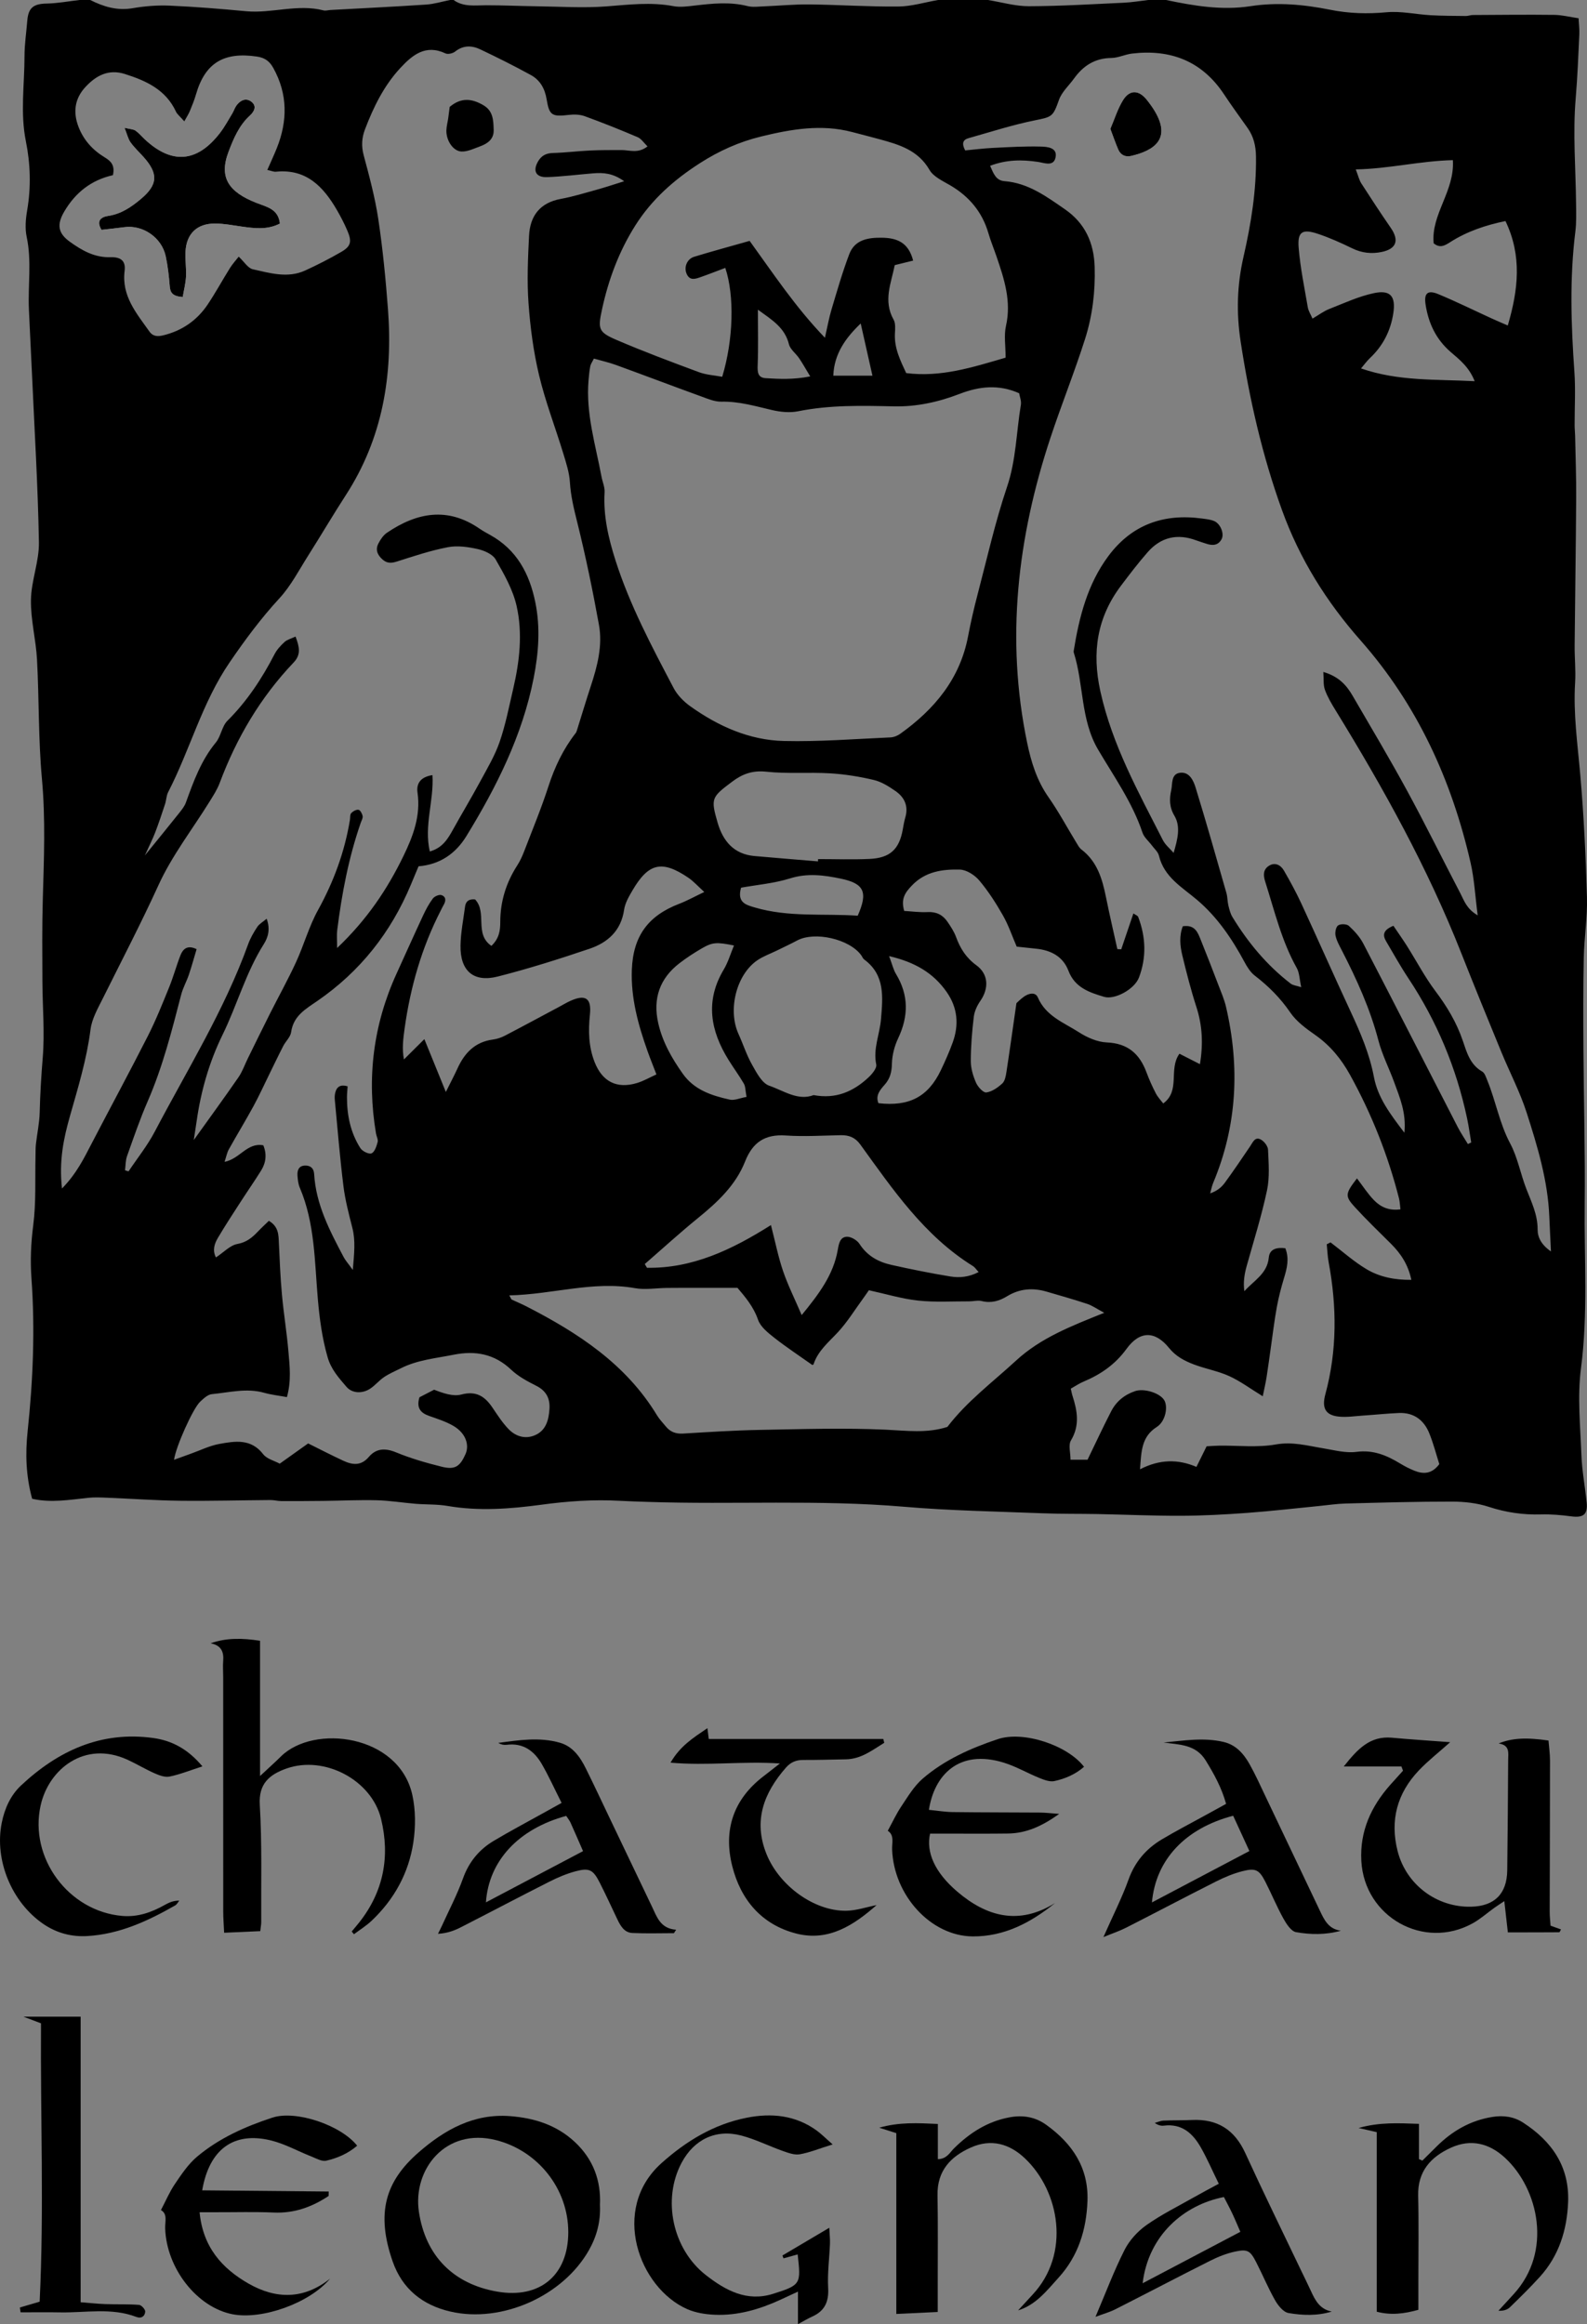
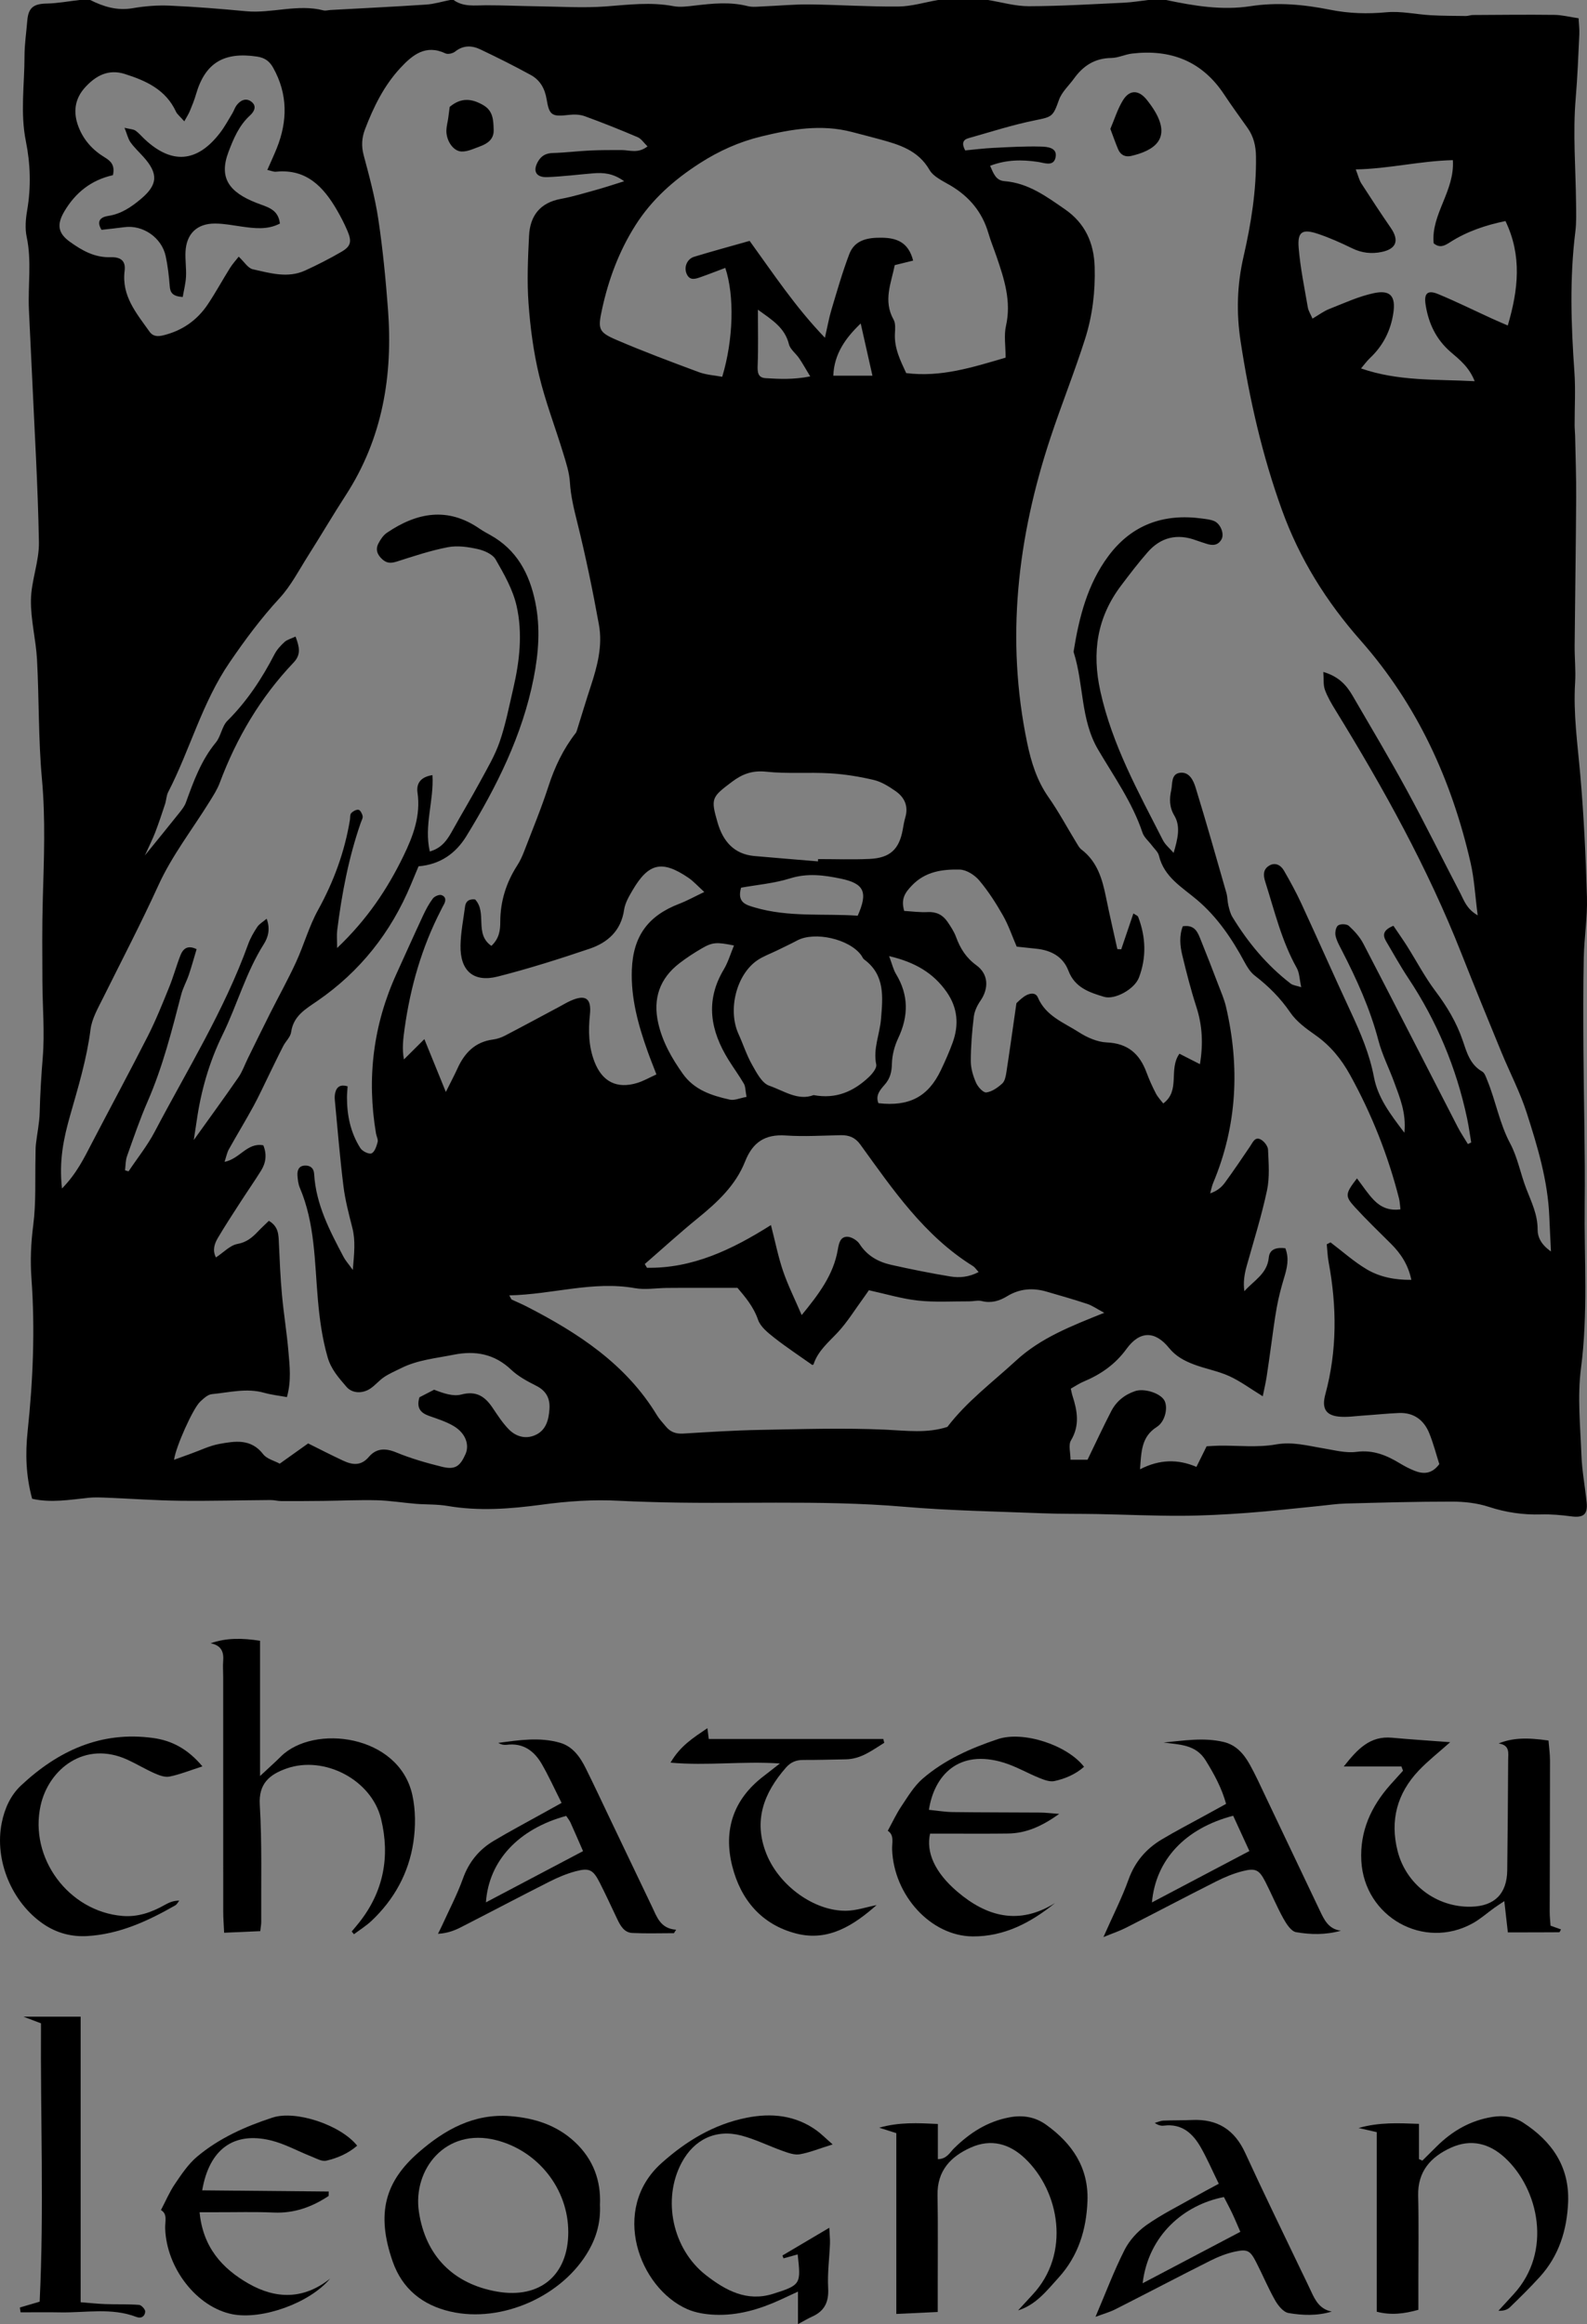
<svg xmlns="http://www.w3.org/2000/svg" viewBox="0 0 213.78 312.988">
  <rect x="0" y="0" width="213.78" height="312.988" fill="#808080" stroke="none" />
  <g>
-     <path d="m157.077,0c3.755.79,7.54,1.424,11.375.832,3.623-.559,7.189-.227,10.719.48,2.543.51,5.026.58,7.607.34,1.949-.181,3.952.285,5.935.397,1.578.089,3.162.089,4.743.106.315.004.631-.132.947-.133,3.662-.021,7.325-.061,10.986-.018,1.022.012,2.04.278,3.257.456.04.795.134,1.49.101,2.179-.138,2.873-.248,5.749-.49,8.614-.397,4.711.002,9.411.049,14.115.013,1.276.062,2.567-.095,3.827-.786,6.299-.572,12.592-.128,18.9.168,2.38.023,4.782.03,7.174.001.475.058.95.067,1.425.055,2.788.159,5.577.142,8.365-.04,6.615-.148,13.23-.207,19.845-.015,1.677.166,3.362.063,5.032-.259,4.175.334,8.282.696,12.419.48,5.484.74,10.992.898,16.496.078,2.697-.371,5.405-.428,8.111-.087,4.146-.072,8.295-.045,12.442.044,6.945.244,13.892.169,20.836-.079,7.333.461,14.663-.497,22.007-.501,3.835-.09,7.801.056,11.703.08,2.13.488,4.246.705,6.373.167,1.632-.442,2.104-2.076,1.886-1.336-.178-2.697-.299-4.042-.261-2.426.07-4.741-.259-7.065-1.021-1.557-.51-3.28-.702-4.93-.705-4.787-.008-9.575.134-14.361.259-1.189.031-2.373.216-3.56.332-3.243.316-6.482.694-9.731.932-2.947.216-5.905.376-8.859.386-3.747.013-7.495-.158-11.243-.232-2.469-.048-4.94-.005-7.407-.104-6.228-.248-12.472-.349-18.677-.88-11.498-.984-23.012-.268-34.512-.654-1.278-.043-2.557-.078-3.833-.149-3.52-.194-6.989.053-10.5.528-4.172.564-8.416.891-12.651.165-1.404-.241-2.859-.171-4.287-.288-1.746-.143-3.486-.432-5.233-.477-2.385-.06-4.775.058-7.163.086-1.909.022-3.818.031-5.726.023-.477-.002-.953-.141-1.429-.138-4.061.029-8.124.143-12.184.096-3.253-.038-6.503-.274-9.755-.405-.862-.035-1.735-.083-2.589.006-2.527.264-5.046.709-7.59.132-.842-3.094-.93-6.063-.605-9.116.726-6.84,1.009-13.706.512-20.581-.173-2.396-.069-4.741.242-7.142.396-3.061.229-6.195.306-9.297.013-.541-.006-1.085.054-1.621.16-1.423.473-2.84.508-4.264.061-2.466.207-4.914.41-7.376.28-3.407-.03-6.86-.044-10.294-.015-3.671-.053-7.343.052-11.011.156-5.428.381-10.833-.118-16.276-.487-5.316-.373-10.684-.659-16.022-.144-2.697-.865-5.382-.819-8.064.044-2.593,1.121-5.181,1.075-7.76-.134-7.576-.598-15.146-.938-22.719-.129-2.872-.284-5.744-.411-8.616-.144-3.256.394-6.521-.3-9.78-.243-1.14-.135-2.412.065-3.58.536-3.122.443-6.24-.174-9.298-.773-3.831-.182-7.642-.183-11.46,0-1.592.245-3.184.373-4.776.141-1.75.841-2.272,2.594-2.308C7.751.452,9.23.17,10.712,0h1.44c1.801.903,3.627,1.466,5.715,1.106,1.64-.283,3.339-.418,5-.345,3.427.149,6.851.431,10.267.75,3.487.326,6.947-1.011,10.438-.112.293.076.634-.036.953-.053,4.295-.237,8.593-.442,12.884-.729,1.079-.072,2.141-.404,3.21-.616.16,0,.32,0,.48,0,1.342.966,2.869.709,4.377.708,2.302-.001,4.603.109,6.905.139,3.093.04,6.202.248,9.276.015,3.031-.23,6.019-.611,9.054-.035.917.174,1.913.032,2.86-.078,2.386-.278,4.754-.531,7.14.072.675.17,1.428.064,2.143.036,2.065-.081,4.129-.286,6.192-.262,3.991.046,7.981.322,11.97.283C122.802.86,124.582.309,126.364,0c2.239,0,4.479,0,6.718,0,1.841.296,3.683.843,5.523.838,4.27-.012,8.539-.275,12.807-.473,1.092-.051,2.177-.239,3.265-.364.8,0,1.6,0,2.399,0Zm30.628,124.681c.629.933,1.262,1.822,1.844,2.744,1.274,2.018,2.386,4.154,3.816,6.053,1.556,2.068,2.844,4.213,3.681,6.67.53,1.557.975,3.224,2.613,4.155.352.2.521.782.7,1.218,1.14,2.783,1.634,5.778,3.08,8.487,1,1.874,1.382,4.069,2.159,6.075.691,1.783,1.537,3.479,1.53,5.481-.003,1.046.47,2.044,1.797,2.969-.089-1.861-.165-3.281-.223-4.701-.198-4.841-1.587-9.44-3.052-13.991-.899-2.793-2.283-5.427-3.403-8.151-1.821-4.429-3.639-8.86-5.396-13.315-4.532-11.489-10.491-22.235-16.947-32.728-.542-.881-1.08-1.79-1.43-2.756-.237-.653-.14-1.428-.211-2.399,2.067.607,3.112,1.776,3.923,3.169,2.491,4.279,5.028,8.535,7.393,12.884,2.479,4.558,4.767,9.22,7.172,13.82.485.928.801,2.029,2.306,2.907-.349-2.671-.461-4.902-.951-7.048-2.548-11.16-7.197-21.336-14.818-29.968-4.613-5.225-8.212-10.979-10.583-17.529-2.675-7.39-4.402-14.998-5.586-22.755-.587-3.845-.485-7.575.391-11.393,1.016-4.429,1.746-8.935,1.68-13.526-.02-1.414-.321-2.677-1.136-3.826-1.062-1.5-2.148-2.984-3.162-4.516-2.964-4.481-7.188-6.108-12.391-5.497-.946.111-1.867.584-2.804.595-2.212.025-3.782,1.05-5.018,2.766-.687.954-1.649,1.807-2.024,2.868-.807,2.281-.938,2.299-3.218,2.758-3.033.611-5.997,1.572-8.982,2.412-.774.218-.917.753-.436,1.644,1.213-.113,2.469-.274,3.731-.337,2.149-.106,4.303-.237,6.451-.179.857.023,2.268.121,1.991,1.455-.267,1.284-1.488.739-2.405.604-2.115-.31-4.206-.313-6.412.529.468,1.059.777,1.978,1.942,2.069,3.191.25,5.642,2.064,8.139,3.789,2.718,1.878,3.908,4.527,4.003,7.771.097,3.308-.301,6.572-1.296,9.697-1.427,4.482-3.189,8.856-4.667,13.323-4.443,13.426-6.041,27.088-3.127,41.079.539,2.59,1.31,5.074,2.869,7.3,1.366,1.949,2.496,4.063,3.739,6.098.206.337.4.722.701.952,2.137,1.628,2.813,3.976,3.311,6.445.47,2.329,1.014,4.642,1.525,6.962.174.011.349.022.523.033.538-1.587,1.077-3.174,1.638-4.83.29.201.579.29.645.464,1.034,2.709,1.135,5.462.1,8.177-.597,1.566-3.255,3.016-4.685,2.589-1.995-.595-3.947-1.242-4.81-3.516-.722-1.901-2.333-2.755-4.307-2.963-.868-.092-1.735-.185-2.662-.284-.616-1.425-1.1-2.878-1.843-4.184-.94-1.652-1.977-3.281-3.2-4.728-.619-.732-1.729-1.445-2.632-1.465-2.33-.052-4.631.248-6.439,2.141-.9.941-1.52,1.779-1.041,3.428,1.01.058,2.09.21,3.159.155,1.171-.06,2.031.375,2.659,1.287.45.654.902,1.34,1.172,2.078.562,1.536,1.353,2.794,2.732,3.797,1.646,1.197,1.703,3.112.54,4.793-.433.626-.797,1.4-.886,2.143-.238,1.981-.404,3.981-.405,5.974,0,.977.311,2.005.707,2.912.246.562.973,1.36,1.384,1.305.766-.102,1.547-.654,2.149-1.206.36-.331.477-1.004.561-1.546.448-2.911.851-5.828,1.345-9.266.054-.048.5-.51,1.013-.879.628-.451,1.544-.669,1.869.095,1.079,2.534,3.518,3.396,5.554,4.705,1.099.707,2.47,1.308,3.743,1.363,2.818.12,4.409,1.523,5.335,4.014.361.971.788,1.924,1.264,2.844.268.518.695.955,1,1.36,2.364-1.748.668-4.592,2.182-6.699.943.481,1.809.923,2.76,1.407.459-2.749.323-5.234-.482-7.721-.736-2.275-1.329-4.599-1.89-6.925-.311-1.291-.437-2.63.063-3.925,1.693-.255,2.041.902,2.452,1.917.806,1.986,1.577,3.987,2.342,5.989.37.969.792,1.932,1.026,2.936,1.882,8.08,1.507,16.004-1.727,23.719-.188.449-.273.94-.406,1.412.92-.318,1.525-.814,1.972-1.427,1.177-1.612,2.298-3.266,3.415-4.92.357-.528.642-1.307,1.404-.923.465.234.982.895,1.004,1.385.079,1.826.236,3.718-.138,5.478-.729,3.428-1.785,6.787-2.733,10.167-.313,1.116-.49,2.226-.316,3.413,1.267-1.431,3.082-2.34,3.287-4.523.111-1.182,1.087-1.4,2.231-1.263.552,1.41.222,2.693-.175,4.006-.39,1.29-.732,2.603-.974,3.928-.328,1.795-.542,3.612-.802,5.419-.193,1.339-.365,2.681-.578,4.017-.13.812-.321,1.615-.513,2.565-1.692-1.036-3.035-2.043-4.528-2.72-1.516-.687-3.207-.977-4.77-1.573-1.252-.477-2.412-1.082-3.327-2.214-1.868-2.311-3.927-2.348-5.723.12-1.541,2.118-3.483,3.445-5.803,4.419-.576.242-1.101.605-1.707.944.088.376.137.681.231.972.655,2.025,1.001,3.981-.212,6.005-.368.614-.057,1.634-.057,2.592h2.293c1.111-2.288,2.106-4.436,3.192-6.536.685-1.324,1.797-2.228,3.229-2.706,1.185-.395,3.249.231,3.878,1.174.584.877.223,2.896-.968,3.654-2.088,1.331-2.079,3.301-2.261,5.703,2.653-1.363,5.124-1.381,7.6-.324.529-1.069.944-1.908,1.371-2.772.61-.032,1.165-.079,1.72-.086,2.538-.029,5.133.275,7.597-.162,2.262-.402,4.259.169,6.365.515,1.496.245,3.051.674,4.508.482,2.259-.298,4.063.468,5.87,1.562.613.371,1.257.709,1.922.974,1.203.479,2.34.481,3.364-.886-.417-1.305-.789-2.768-1.351-4.155-.726-1.79-2.095-2.812-4.097-2.728-1.595.067-3.184.237-4.778.342-1.113.074-2.243.258-3.339.14-1.812-.195-2.274-1.203-1.786-3.004,1.596-5.886,1.553-11.825.443-17.788-.147-.792-.172-1.607-.254-2.411.17-.086.339-.171.509-.257,1.621,1.225,3.15,2.606,4.888,3.633,1.767,1.045,3.802,1.439,5.998,1.412-.422-2.026-1.408-3.526-2.734-4.846-1.642-1.635-3.317-3.243-4.88-4.952-1.361-1.489-1.294-1.8.289-3.865.787,1.026,1.446,2.063,2.283,2.928.896.926,2.034,1.461,3.574,1.24-.072-.57-.082-1.028-.192-1.46-1.485-5.834-3.69-11.384-6.602-16.655-1.176-2.129-2.66-3.946-4.681-5.361-1.231-.862-2.531-1.81-3.358-3.021-1.335-1.956-2.933-3.552-4.787-4.976-.591-.454-1.032-1.169-1.394-1.844-1.674-3.116-3.659-6.037-6.343-8.322-2.061-1.754-4.475-3.077-5.177-5.993-.121-.504-.614-.922-.947-1.371-.427-.577-1.054-1.083-1.269-1.727-1.362-4.07-3.835-7.537-5.977-11.178-2.39-4.061-1.912-8.803-3.286-13.097-.023-.072-.009-.16.004-.239.733-4.53,1.851-8.933,4.64-12.699,3.158-4.264,7.464-5.794,12.644-5.089.552.075,1.132.13,1.636.343.849.36,1.383,1.709.997,2.433-.465.873-1.236.895-2.072.612-.454-.153-.915-.286-1.364-.453-2.535-.942-4.745-.426-6.518,1.592-1.263,1.437-2.426,2.965-3.58,4.493-3.245,4.295-3.963,8.98-2.795,14.262,1.596,7.222,5.12,13.557,8.413,20.021.332.652.962,1.154,1.453,1.725.528-1.813.984-3.53.103-5.007-.701-1.175-.679-2.288-.426-3.435.189-.857-.052-2.203,1.204-2.347,1.249-.144,1.792,1.06,2.081,1.997,1.452,4.716,2.794,9.465,4.153,14.209.152.532.127,1.114.258,1.654.13.537.267,1.105.549,1.568,2.097,3.439,4.64,6.501,7.848,8.968.308.237.774.27,1.418.481-.235-1.07-.233-1.929-.599-2.582-2.054-3.662-3.001-7.71-4.258-11.655-.285-.894-.246-1.623.489-2.1.814-.528,1.595-.139,2.038.629.836,1.448,1.643,2.921,2.345,4.438,2.245,4.854,4.404,9.748,6.66,14.597,1.317,2.831,2.535,5.673,3.119,8.771.528,2.8,2.208,5.005,4.104,7.503.273-2.701-.627-4.749-1.38-6.817-.682-1.871-1.611-3.671-2.112-5.585-1.12-4.286-2.932-8.264-4.944-12.175-.326-.634-.695-1.28-.838-1.964-.092-.439.043-1.171.348-1.382.33-.229,1.157-.204,1.445.061.75.689,1.478,1.489,1.944,2.386,4.269,8.217,8.476,16.465,12.715,24.697.409.794.916,1.537,1.377,2.303.149-.072.298-.144.447-.216-.184-1.084-.329-2.177-.557-3.251-1.443-6.795-4.076-13.091-7.924-18.885-1.059-1.594-1.988-3.275-2.964-4.924-.469-.792-.537-1.507.965-2.12ZM8.355,160.052c1.979-2.028,2.966-4.087,4.019-6.112,2.505-4.814,5.089-9.588,7.547-14.426,1.078-2.122,1.963-4.346,2.861-6.553.571-1.402.967-2.875,1.517-4.287.348-.894.953-1.449,2.185-.85-.356,1.188-.666,2.328-1.044,3.445-.306.904-.793,1.754-1.031,2.672-1.261,4.864-2.49,9.728-4.509,14.361-1.051,2.411-1.903,4.911-2.787,7.392-.211.594-.187,1.271-.272,1.911.158.048.316.096.474.144,1.185-1.774,2.539-3.459,3.526-5.337,4.376-8.329,9.374-16.351,12.59-25.26.295-.817.744-1.596,1.227-2.322.272-.41.76-.677,1.261-1.102.517,1.385.199,2.498-.383,3.419-2.414,3.816-3.586,8.184-5.549,12.193-1.81,3.697-2.919,7.582-3.496,11.639-.11.775-.235,1.547-.389,2.554,2.147-3.002,4.122-5.703,6.022-8.456.536-.777.85-1.706,1.272-2.562.983-1.994,1.957-3.993,2.957-5.979,1.168-2.32,2.435-4.594,3.521-6.951,1.065-2.311,1.746-4.818,2.969-7.032,2.114-3.826,3.582-7.827,4.293-12.123.052-.314-.004-.723.176-.92.235-.257.68-.505.984-.454.235.039.494.524.554.847.052.277-.154.606-.258.907-1.631,4.701-2.552,9.559-3.169,14.48-.079.631-.011,1.28-.011,2.379,4.041-3.834,6.77-7.93,8.943-12.404,1.296-2.67,2.336-5.424,1.888-8.524-.181-1.254.437-2.117,2.012-2.354.214,3.454-1.164,6.798-.357,10.281,1.712-.477,2.426-1.69,3.125-2.95,1.2-2.161,2.476-4.281,3.652-6.455.946-1.749,1.986-3.485,2.63-5.35.804-2.329,1.274-4.776,1.834-7.184.857-3.684,1.286-7.456.447-11.143-.498-2.188-1.68-4.264-2.816-6.241-.408-.71-1.53-1.204-2.414-1.401-1.3-.29-2.731-.499-4.012-.254-2.334.447-4.612,1.21-6.884,1.933-.77.245-1.337.262-1.962-.303-.688-.622-.939-1.324-.524-2.128.279-.541.663-1.115,1.153-1.447,4.028-2.731,8.17-3.513,12.467-.552.46.317.954.585,1.443.856,3.568,1.977,5.278,5.19,6.069,9.036.706,3.433.45,6.843-.219,10.236-1.522,7.722-4.985,14.63-9.055,21.27-1.46,2.381-3.575,3.837-6.45,4.074-.365.873-.701,1.677-1.036,2.481-2.684,6.437-6.846,11.698-12.598,15.655-1.585,1.091-3.225,2.007-3.53,4.2-.091.655-.729,1.222-1.058,1.859-.65,1.261-1.259,2.544-1.886,3.817-.704,1.431-1.362,2.887-2.125,4.286-1.071,1.963-2.237,3.874-3.326,5.828-.244.438-.335.961-.573,1.676,2.076-.398,3.025-2.632,5.221-2.228.484,1.172.374,2.32-.293,3.393-.885,1.423-1.846,2.798-2.755,4.206-1.038,1.609-2.091,3.21-3.063,4.857-.463.784-.776,1.668-.27,2.646,1.058-.699,1.901-1.631,2.882-1.811,1.239-.227,2-.863,2.773-1.677.475-.501.986-.968,1.473-1.443,1.335.787,1.301,1.91,1.352,3.031.106,2.311.201,4.625.412,6.927.232,2.545.652,5.073.869,7.618.167,1.96.416,3.948-.201,6.163-1.079-.199-2.096-.307-3.067-.582-2.374-.671-4.706-.037-7.042.184-.557.053-1.121.59-1.578,1.016-.972.906-3.288,6.085-3.517,7.823.804-.291,1.527-.557,2.253-.815,1.278-.455,2.527-1.08,3.845-1.319,2.112-.383,4.273-.746,5.912,1.388.483.628,1.478.863,2.224,1.27,1.402-.999,2.684-1.912,3.829-2.727,1.722.852,3.209,1.625,4.728,2.328,1.232.57,2.386.736,3.447-.51.99-1.163,2.205-1.219,3.676-.612,1.984.818,4.073,1.419,6.161,1.936,1.764.436,2.435-.022,3.181-1.688.572-1.278.008-2.845-1.586-3.791-1.016-.603-2.183-.97-3.309-1.367-1.157-.407-1.739-1.076-1.302-2.51.585-.302,1.28-.66,1.975-1.019,1.233.477,2.548.943,3.662.648,2.036-.539,3.195.269,4.223,1.799.666.99,1.325,2.012,2.148,2.863.945.976,2.227,1.376,3.526.83,1.518-.638,1.882-2.074,1.979-3.56.091-1.4-.436-2.428-1.768-3.102-1.192-.603-2.428-1.258-3.383-2.165-2.258-2.143-4.836-2.61-7.765-2.024-2.393.479-4.85.693-7.078,1.81-.762.382-1.558.715-2.263,1.184-.66.438-1.18,1.084-1.833,1.535-1.067.737-2.475.711-3.266-.219-1.014-1.192-2.055-2.32-2.531-3.981-.734-2.561-1.079-5.13-1.31-7.761-.444-5.075-.383-10.241-2.435-15.064-.213-.5-.274-1.084-.312-1.635-.048-.696.166-1.315,1.001-1.344.735-.026,1.198.349,1.244,1.138.24,4.116,2.109,7.658,3.978,11.194.237.449.591.836,1.23,1.724.192-2.266.379-3.944-.062-5.673-.473-1.855-.966-3.724-1.201-5.618-.479-3.865-.793-7.75-1.163-11.628-.03-.313-.015-.646.06-.949.209-.839.728-1.13,1.665-.864-.034.557-.085,1.02-.086,1.482-.002,2.442.484,4.778,1.807,6.85.267.417,1.147.849,1.501.699.422-.178.67-.952.822-1.514.093-.342-.152-.769-.219-1.162-1.26-7.457-.375-14.639,2.77-21.531,1.193-2.614,2.364-5.238,3.579-7.842.37-.792.789-1.58,1.313-2.273.223-.295.854-.564,1.161-.455.669.239.594.832.255,1.382-.125.204-.219.426-.329.639-2.591,5.023-4.121,10.377-4.898,15.953-.187,1.345-.368,2.725-.087,4.155.919-.914,1.655-1.646,2.749-2.734,1.029,2.529,1.868,4.592,2.895,7.115.67-1.35,1.15-2.249,1.571-3.175.952-2.094,2.373-3.572,4.781-3.886.545-.071,1.103-.258,1.591-.512,2.462-1.281,4.904-2.602,7.353-3.91.493-.263.973-.557,1.481-.785,2.046-.919,2.863-.352,2.63,1.85-.231,2.173-.181,4.316.624,6.376,1.043,2.669,3.003,3.655,5.724,2.836.886-.267,1.707-.75,2.611-1.158-.446-1.162-.836-2.12-1.183-3.094-1.264-3.553-2.27-7.155-2.129-10.985.166-4.507,2.156-7.273,6.366-8.89,1.075-.413,2.091-.98,3.392-1.599-.869-.785-1.451-1.448-2.157-1.926-3.543-2.397-5.351-1.986-7.512,1.708-.479.819-1,1.707-1.132,2.616-.408,2.824-2.204,4.419-4.66,5.249-4.077,1.378-8.191,2.683-12.36,3.741-3.269.83-5.078-.768-5.015-4.184.032-1.745.379-3.486.61-5.225.126-.945.802-1.03,1.353-.975,1.671,1.784-.147,4.635,2.196,6.255,1.06-.997,1.194-2.092,1.195-3.207.001-2.787.795-5.318,2.303-7.653.385-.596.679-1.262.935-1.927,1.109-2.887,2.296-5.75,3.248-8.689.846-2.611,1.989-5.021,3.673-7.181.095-.121.141-.286.189-.438.619-1.971,1.209-3.95,1.855-5.912.882-2.682,1.598-5.43,1.09-8.237-.838-4.627-1.791-9.241-2.924-13.804-.445-1.79-.874-3.527-.987-5.38-.081-1.324-.514-2.642-.906-3.927-1.07-3.504-2.401-6.941-3.249-10.495-.755-3.165-1.185-6.437-1.421-9.687-.218-3.011-.077-6.058.07-9.082.131-2.685,1.465-4.46,4.282-4.978,1.645-.303,3.256-.801,4.872-1.248,1.124-.311,2.231-.686,3.66-1.13-1.506-1.09-2.816-1.177-4.162-1.067-2.07.169-4.136.437-6.21.513-1.536.057-1.981-.858-1.202-2.157.451-.751,1.07-1.066,1.971-1.091,1.673-.046,3.341-.258,5.014-.338,1.416-.067,2.836-.058,4.255-.059,1.077-.001,2.203.505,3.481-.493-.491-.472-.837-1.031-1.332-1.242-2.344-1.001-4.714-1.947-7.109-2.82-.646-.235-1.423-.265-2.117-.184-2.29.268-2.674.109-3.03-2.079-.238-1.464-.887-2.606-2.134-3.29-2.23-1.223-4.51-2.363-6.808-3.453-1.13-.536-2.292-.576-3.386.295-.314.25-.967.406-1.297.25-2.674-1.26-4.452.204-6.085,1.964-2.208,2.38-3.613,5.249-4.759,8.255-.438,1.148-.509,2.258-.179,3.494.763,2.851,1.538,5.72,1.974,8.632.601,4.018.994,8.074,1.3,12.127.672,8.903-.723,17.361-5.678,25.01-1.737,2.682-3.355,5.441-5.067,8.139-1.24,1.955-2.324,4.073-3.874,5.754-2.492,2.702-4.624,5.582-6.706,8.624-3.725,5.441-5.332,11.754-8.285,17.48-.249.483-.248,1.089-.422,1.618-.42,1.278-.843,2.557-1.325,3.813-.352.917-.802,1.796-1.393,3.103,1.772-2.187,3.212-3.945,4.627-5.722.346-.435.715-.895.9-1.406,1.031-2.853,2.053-5.685,4.033-8.085.691-.837.813-2.182,1.561-2.927,2.644-2.633,4.645-5.674,6.344-8.959.322-.623.833-1.181,1.359-1.656.358-.323.894-.45,1.475-.723.513,1.388.778,2.403-.266,3.499-4.465,4.691-7.689,10.157-9.953,16.213-.33.884-.862,1.702-1.363,2.511-2.313,3.734-5.062,7.264-6.871,11.225-2.358,5.164-4.973,10.183-7.496,15.255-.672,1.351-1.485,2.753-1.669,4.204-.507,3.99-1.669,7.791-2.761,11.63-.851,2.992-1.508,6.044-1.084,9.786ZM80.001,48.293c-.226.46-.429.726-.485,1.02-.12.625-.181,1.263-.235,1.898-.382,4.458.941,8.688,1.747,12.987.131.701.456,1.406.415,2.092-.19,3.174.518,6.193,1.466,9.168,1.926,6.04,4.898,11.616,7.832,17.199.499.949,1.348,1.814,2.23,2.445,3.775,2.697,7.969,4.579,12.63,4.688,4.774.112,9.561-.276,14.341-.483.45-.019.953-.218,1.324-.484,4.606-3.294,8.054-7.395,9.144-13.149.356-1.878.786-3.746,1.272-5.596,1.275-4.855,2.373-9.773,3.976-14.519,1.226-3.63,1.247-7.369,1.861-11.049.085-.511-.154-1.077-.232-1.552-2.772-1.229-5.379-.931-8.02.087-2.842,1.095-5.807,1.749-8.863,1.68-4.317-.097-8.615-.202-12.891.661-1.118.226-2.381.099-3.509-.163-2.255-.524-4.458-1.183-6.824-1.13-.911.02-1.855-.39-2.745-.713-3.827-1.391-7.634-2.836-11.46-4.228-.953-.347-1.952-.568-2.974-.86Zm55.463-.127c0-1.588-.243-2.993.048-4.276.75-3.308-.232-6.306-1.267-9.329-.362-1.057-.79-2.093-1.103-3.164-.828-2.831-2.559-4.905-5.078-6.402-1.022-.607-2.307-1.168-2.851-2.109-1.536-2.659-4.072-3.406-6.701-4.125-1.232-.337-2.47-.649-3.705-.975-4.153-1.099-8.228-.391-12.272.595-2.948.719-5.655,1.925-8.252,3.592-3.5,2.247-6.491,4.891-8.709,8.403-2.2,3.482-3.61,7.274-4.478,11.287-.567,2.621-.506,3.058,1.916,4.099,3.66,1.573,7.398,2.971,11.134,4.357,1.001.371,2.118.43,3.142.624,1.512-4.998,1.669-10.915.413-14.664-1.117.419-2.224.855-3.347,1.249-.683.239-1.423.5-1.846-.418-.417-.906.02-2.031,1.005-2.332,2.42-.738,4.864-1.398,7.467-2.137,3.208,4.43,6.144,8.889,10.143,13.045.346-1.512.546-2.67.881-3.787.753-2.507,1.471-5.033,2.4-7.476.735-1.934,2.501-2.232,4.367-2.209,2.005.025,3.597.588,4.236,3.081-.795.196-1.576.388-2.479.611-.472,2.397-1.59,4.792-.156,7.338.284.504.211,1.252.179,1.882-.099,1.996.758,3.67,1.519,5.32,4.664.583,8.841-.748,13.394-2.08Zm-66.855,126.285c.241.43.262.535.32.563.649.307,1.317.578,1.956.905,6.971,3.574,13.426,7.766,17.616,14.681.328.542.787,1.005,1.189,1.501.598.738,1.347,1.018,2.318.96,3.43-.205,6.862-.432,10.297-.494,5.669-.103,11.349-.288,17.005-.03,2.804.128,5.547.517,8.308-.374,2.616-3.428,6.089-6.021,9.26-8.938,3.313-3.048,7.382-4.629,11.872-6.43-1.049-.559-1.631-.98-2.281-1.194-1.816-.599-3.657-1.125-5.495-1.658-1.852-.538-3.63-.405-5.308.622-1.053.645-2.154.968-3.422.65-.518-.13-1.106.041-1.662.039-2.305-.01-4.629.143-6.909-.104-2.198-.238-4.35-.896-6.629-1.392-.244.349-.505.738-.781,1.116-1.123,1.533-2.126,3.18-3.413,4.56-1.243,1.332-2.661,2.48-3.256,4.291-.03.091-.268.114-.189.084-1.783-1.264-3.5-2.389-5.106-3.655-.851-.671-1.853-1.466-2.182-2.414-.628-1.814-1.791-3.144-2.772-4.302-2.233,0-4.21-.001-6.186,0-1.111,0-2.223-.002-3.334.01-1.436.016-2.913.275-4.301.029-5.661-1.004-11.092.85-16.916.974ZM15.213,23.59c-2.918.654-5.043,2.339-6.538,4.865-1.038,1.754-.896,2.935.738,4.107,1.625,1.166,3.32,2.143,5.48,2.077,1.461-.044,2.053.562,1.893,1.835-.424,3.382,1.592,5.702,3.335,8.165.504.713,1.163.696,1.915.51,2.519-.623,4.516-2.016,5.947-4.152,1.065-1.589,1.979-3.279,2.996-4.902.354-.564.813-1.062,1.177-1.53.752.702,1.245,1.553,1.894,1.697,2.317.514,4.701,1.244,7.049.171,1.666-.761,3.306-1.599,4.889-2.519,1.283-.746,1.429-1.38.819-2.813-.405-.952-.882-1.88-1.4-2.777-1.831-3.167-4.13-5.616-8.241-5.2-.287.029-.592-.115-1.158-.237.464-1.059.894-1.977,1.271-2.915,1.476-3.678,1.494-7.304-.471-10.831-.476-.853-1.073-1.358-2.205-1.525-4.443-.656-6.979.847-8.203,5.097-.22.763-.521,1.505-.826,2.239-.178.429-.44.823-.749,1.388-.637-.727-.967-.97-1.117-1.296-1.368-2.965-4.012-4.17-6.892-5.08-2.224-.703-3.914.233-5.338,1.786-1.428,1.557-1.658,3.383-.897,5.349.692,1.786,1.915,3.119,3.527,4.096.813.492,1.402,1.042,1.104,2.396Zm116.619,147.718c-.354-.378-.52-.651-.762-.801-6.558-4.071-10.786-10.303-15.179-16.374-.683-.944-1.517-1.276-2.616-1.257-2.472.045-4.955.21-7.413.04-2.81-.194-4.467.902-5.498,3.511-1.261,3.193-3.722,5.48-6.348,7.615-2.446,1.989-4.778,4.119-7.16,6.186.099.168.198.336.297.504,6.097.101,11.397-2.401,16.698-5.75.588,2.28.98,4.281,1.633,6.193.651,1.908,1.564,3.727,2.509,5.928,2.347-2.861,4.281-5.449,4.859-8.781.148-.852.31-1.735,1.228-1.768.57-.021,1.383.468,1.707.972,1.034,1.605,2.53,2.425,4.281,2.816,2.637.589,5.29,1.125,7.955,1.563,1.221.2,2.485.091,3.808-.598Zm66.816-119.974c-.764-1.922-2.041-2.904-3.223-3.922-1.985-1.71-3.007-3.887-3.392-6.419-.227-1.492.274-1.978,1.702-1.387,2.432,1.007,4.797,2.178,7.193,3.274.692.317,1.394.612,2.18.956,1.422-4.827,1.936-9.386-.311-14.065-2.637.539-5.179,1.385-7.479,2.86-.725.465-1.358.816-2.192.138-.385-3.903,2.855-7.022,2.586-11.201-4.459.106-8.614,1.167-13.082,1.247.345.887.464,1.442.752,1.89,1.293,2.013,2.609,4.013,3.966,5.984,1.157,1.68.768,2.825-1.219,3.242-1.36.285-2.671.147-3.962-.481-1.504-.732-3.041-1.426-4.624-1.955-2.111-.706-2.782-.291-2.605,1.867.22,2.692.776,5.358,1.233,8.027.084.493.388.948.632,1.519.865-.506,1.511-1.002,2.239-1.288,1.994-.783,3.974-1.71,6.051-2.145,2.208-.463,2.938.427,2.598,2.694-.353,2.356-1.384,4.397-3.144,6.05-.422.397-.763.88-1.206,1.401,5.037,1.74,9.987,1.442,15.309,1.716Zm-89.055,96.143c3.037.567,5.362-.492,7.378-2.36.498-.462,1.167-1.259,1.064-1.759-.441-2.141.475-4.079.642-6.115.242-2.959.575-5.934-2.264-8.028-.181-.134-.267-.393-.409-.585-1.606-2.181-6.256-3.235-8.623-1.974-.888.473-1.802.897-2.705,1.342-.891.438-1.853.772-2.663,1.327-2.837,1.945-4.002,6.693-2.532,9.921.623,1.369,1.082,2.824,1.818,4.126.606,1.071,1.329,2.496,2.321,2.84,1.954.678,3.881,2.073,5.973,1.266Zm.598-31.474c.003-.103.007-.205.01-.308,2.311,0,4.625.085,6.931-.022,2.771-.129,4-1.299,4.475-3.954.098-.548.187-1.103.344-1.635.446-1.514-.104-2.702-1.305-3.54-.901-.628-1.899-1.258-2.944-1.506-1.926-.457-3.909-.775-5.884-.892-2.862-.17-5.759.084-8.601-.219-1.847-.197-3.199.295-4.596,1.346-2.766,2.081-2.907,2.231-1.955,5.512.718,2.475,2.182,4.249,4.957,4.497,2.854.255,5.711.482,8.567.721Zm-9.628,31.717c-.161-.861-.133-1.39-.355-1.774-.637-1.1-1.398-2.126-2.069-3.207-2.443-3.934-3.172-7.946-.645-12.17.59-.986.916-2.13,1.379-3.239-2.344-.473-2.892-.451-4.348.397-1.032.601-2.043,1.258-2.989,1.986-2.674,2.056-3.609,4.773-2.872,8.054.57,2.536,1.826,4.743,3.317,6.842,1.555,2.19,3.904,2.941,6.334,3.48.618.137,1.342-.205,2.248-.369Zm19.206-18.96c.422,1.12.573,1.825.927,2.408,1.728,2.847,1.696,5.687.291,8.661-.495,1.048-.813,2.272-.84,3.424-.027,1.111-.234,1.985-.97,2.82-.603.685-1.279,1.438-.845,2.494,4.145.481,6.701-.867,8.406-4.436.583-1.22,1.135-2.462,1.595-3.732.867-2.393.677-4.687-.821-6.822-1.783-2.539-4.233-3.996-7.743-4.817Zm-4.228-5.441c1.407-3.187.878-4.336-2.304-4.996-2.249-.466-4.464-.763-6.799-.032-2.161.677-4.474.869-6.609,1.254-.582,2.015.684,2.322,1.826,2.66,4.575,1.354,9.288.799,13.886,1.114Zm-13.447-81.615c0,2.75.064,5.127-.032,7.498-.038.934.03,1.662,1.074,1.727,1.867.117,3.748.206,6.006-.237-.62-1.024-1.024-1.754-1.489-2.441-.441-.651-1.204-1.194-1.378-1.895-.559-2.254-2.306-3.29-4.181-4.652Zm13.849,1.859c-1.972,1.884-3.584,4.042-3.69,7.03h5.271c-.566-2.519-1.078-4.796-1.581-7.03Z" />
+     <path d="m157.077,0c3.755.79,7.54,1.424,11.375.832,3.623-.559,7.189-.227,10.719.48,2.543.51,5.026.58,7.607.34,1.949-.181,3.952.285,5.935.397,1.578.089,3.162.089,4.743.106.315.004.631-.132.947-.133,3.662-.021,7.325-.061,10.986-.018,1.022.012,2.04.278,3.257.456.04.795.134,1.49.101,2.179-.138,2.873-.248,5.749-.49,8.614-.397,4.711.002,9.411.049,14.115.013,1.276.062,2.567-.095,3.827-.786,6.299-.572,12.592-.128,18.9.168,2.38.023,4.782.03,7.174.001.475.058.95.067,1.425.055,2.788.159,5.577.142,8.365-.04,6.615-.148,13.23-.207,19.845-.015,1.677.166,3.362.063,5.032-.259,4.175.334,8.282.696,12.419.48,5.484.74,10.992.898,16.496.078,2.697-.371,5.405-.428,8.111-.087,4.146-.072,8.295-.045,12.442.044,6.945.244,13.892.169,20.836-.079,7.333.461,14.663-.497,22.007-.501,3.835-.09,7.801.056,11.703.08,2.13.488,4.246.705,6.373.167,1.632-.442,2.104-2.076,1.886-1.336-.178-2.697-.299-4.042-.261-2.426.07-4.741-.259-7.065-1.021-1.557-.51-3.28-.702-4.93-.705-4.787-.008-9.575.134-14.361.259-1.189.031-2.373.216-3.56.332-3.243.316-6.482.694-9.731.932-2.947.216-5.905.376-8.859.386-3.747.013-7.495-.158-11.243-.232-2.469-.048-4.94-.005-7.407-.104-6.228-.248-12.472-.349-18.677-.88-11.498-.984-23.012-.268-34.512-.654-1.278-.043-2.557-.078-3.833-.149-3.52-.194-6.989.053-10.5.528-4.172.564-8.416.891-12.651.165-1.404-.241-2.859-.171-4.287-.288-1.746-.143-3.486-.432-5.233-.477-2.385-.06-4.775.058-7.163.086-1.909.022-3.818.031-5.726.023-.477-.002-.953-.141-1.429-.138-4.061.029-8.124.143-12.184.096-3.253-.038-6.503-.274-9.755-.405-.862-.035-1.735-.083-2.589.006-2.527.264-5.046.709-7.59.132-.842-3.094-.93-6.063-.605-9.116.726-6.84,1.009-13.706.512-20.581-.173-2.396-.069-4.741.242-7.142.396-3.061.229-6.195.306-9.297.013-.541-.006-1.085.054-1.621.16-1.423.473-2.84.508-4.264.061-2.466.207-4.914.41-7.376.28-3.407-.03-6.86-.044-10.294-.015-3.671-.053-7.343.052-11.011.156-5.428.381-10.833-.118-16.276-.487-5.316-.373-10.684-.659-16.022-.144-2.697-.865-5.382-.819-8.064.044-2.593,1.121-5.181,1.075-7.76-.134-7.576-.598-15.146-.938-22.719-.129-2.872-.284-5.744-.411-8.616-.144-3.256.394-6.521-.3-9.78-.243-1.14-.135-2.412.065-3.58.536-3.122.443-6.24-.174-9.298-.773-3.831-.182-7.642-.183-11.46,0-1.592.245-3.184.373-4.776.141-1.75.841-2.272,2.594-2.308C7.751.452,9.23.17,10.712,0h1.44c1.801.903,3.627,1.466,5.715,1.106,1.64-.283,3.339-.418,5-.345,3.427.149,6.851.431,10.267.75,3.487.326,6.947-1.011,10.438-.112.293.076.634-.036.953-.053,4.295-.237,8.593-.442,12.884-.729,1.079-.072,2.141-.404,3.21-.616.16,0,.32,0,.48,0,1.342.966,2.869.709,4.377.708,2.302-.001,4.603.109,6.905.139,3.093.04,6.202.248,9.276.015,3.031-.23,6.019-.611,9.054-.035.917.174,1.913.032,2.86-.078,2.386-.278,4.754-.531,7.14.072.675.17,1.428.064,2.143.036,2.065-.081,4.129-.286,6.192-.262,3.991.046,7.981.322,11.97.283C122.802.86,124.582.309,126.364,0c2.239,0,4.479,0,6.718,0,1.841.296,3.683.843,5.523.838,4.27-.012,8.539-.275,12.807-.473,1.092-.051,2.177-.239,3.265-.364.8,0,1.6,0,2.399,0Zm30.628,124.681c.629.933,1.262,1.822,1.844,2.744,1.274,2.018,2.386,4.154,3.816,6.053,1.556,2.068,2.844,4.213,3.681,6.67.53,1.557.975,3.224,2.613,4.155.352.2.521.782.7,1.218,1.14,2.783,1.634,5.778,3.08,8.487,1,1.874,1.382,4.069,2.159,6.075.691,1.783,1.537,3.479,1.53,5.481-.003,1.046.47,2.044,1.797,2.969-.089-1.861-.165-3.281-.223-4.701-.198-4.841-1.587-9.44-3.052-13.991-.899-2.793-2.283-5.427-3.403-8.151-1.821-4.429-3.639-8.86-5.396-13.315-4.532-11.489-10.491-22.235-16.947-32.728-.542-.881-1.08-1.79-1.43-2.756-.237-.653-.14-1.428-.211-2.399,2.067.607,3.112,1.776,3.923,3.169,2.491,4.279,5.028,8.535,7.393,12.884,2.479,4.558,4.767,9.22,7.172,13.82.485.928.801,2.029,2.306,2.907-.349-2.671-.461-4.902-.951-7.048-2.548-11.16-7.197-21.336-14.818-29.968-4.613-5.225-8.212-10.979-10.583-17.529-2.675-7.39-4.402-14.998-5.586-22.755-.587-3.845-.485-7.575.391-11.393,1.016-4.429,1.746-8.935,1.68-13.526-.02-1.414-.321-2.677-1.136-3.826-1.062-1.5-2.148-2.984-3.162-4.516-2.964-4.481-7.188-6.108-12.391-5.497-.946.111-1.867.584-2.804.595-2.212.025-3.782,1.05-5.018,2.766-.687.954-1.649,1.807-2.024,2.868-.807,2.281-.938,2.299-3.218,2.758-3.033.611-5.997,1.572-8.982,2.412-.774.218-.917.753-.436,1.644,1.213-.113,2.469-.274,3.731-.337,2.149-.106,4.303-.237,6.451-.179.857.023,2.268.121,1.991,1.455-.267,1.284-1.488.739-2.405.604-2.115-.31-4.206-.313-6.412.529.468,1.059.777,1.978,1.942,2.069,3.191.25,5.642,2.064,8.139,3.789,2.718,1.878,3.908,4.527,4.003,7.771.097,3.308-.301,6.572-1.296,9.697-1.427,4.482-3.189,8.856-4.667,13.323-4.443,13.426-6.041,27.088-3.127,41.079.539,2.59,1.31,5.074,2.869,7.3,1.366,1.949,2.496,4.063,3.739,6.098.206.337.4.722.701.952,2.137,1.628,2.813,3.976,3.311,6.445.47,2.329,1.014,4.642,1.525,6.962.174.011.349.022.523.033.538-1.587,1.077-3.174,1.638-4.83.29.201.579.29.645.464,1.034,2.709,1.135,5.462.1,8.177-.597,1.566-3.255,3.016-4.685,2.589-1.995-.595-3.947-1.242-4.81-3.516-.722-1.901-2.333-2.755-4.307-2.963-.868-.092-1.735-.185-2.662-.284-.616-1.425-1.1-2.878-1.843-4.184-.94-1.652-1.977-3.281-3.2-4.728-.619-.732-1.729-1.445-2.632-1.465-2.33-.052-4.631.248-6.439,2.141-.9.941-1.52,1.779-1.041,3.428,1.01.058,2.09.21,3.159.155,1.171-.06,2.031.375,2.659,1.287.45.654.902,1.34,1.172,2.078.562,1.536,1.353,2.794,2.732,3.797,1.646,1.197,1.703,3.112.54,4.793-.433.626-.797,1.4-.886,2.143-.238,1.981-.404,3.981-.405,5.974,0,.977.311,2.005.707,2.912.246.562.973,1.36,1.384,1.305.766-.102,1.547-.654,2.149-1.206.36-.331.477-1.004.561-1.546.448-2.911.851-5.828,1.345-9.266.054-.048.5-.51,1.013-.879.628-.451,1.544-.669,1.869.095,1.079,2.534,3.518,3.396,5.554,4.705,1.099.707,2.47,1.308,3.743,1.363,2.818.12,4.409,1.523,5.335,4.014.361.971.788,1.924,1.264,2.844.268.518.695.955,1,1.36,2.364-1.748.668-4.592,2.182-6.699.943.481,1.809.923,2.76,1.407.459-2.749.323-5.234-.482-7.721-.736-2.275-1.329-4.599-1.89-6.925-.311-1.291-.437-2.63.063-3.925,1.693-.255,2.041.902,2.452,1.917.806,1.986,1.577,3.987,2.342,5.989.37.969.792,1.932,1.026,2.936,1.882,8.08,1.507,16.004-1.727,23.719-.188.449-.273.94-.406,1.412.92-.318,1.525-.814,1.972-1.427,1.177-1.612,2.298-3.266,3.415-4.92.357-.528.642-1.307,1.404-.923.465.234.982.895,1.004,1.385.079,1.826.236,3.718-.138,5.478-.729,3.428-1.785,6.787-2.733,10.167-.313,1.116-.49,2.226-.316,3.413,1.267-1.431,3.082-2.34,3.287-4.523.111-1.182,1.087-1.4,2.231-1.263.552,1.41.222,2.693-.175,4.006-.39,1.29-.732,2.603-.974,3.928-.328,1.795-.542,3.612-.802,5.419-.193,1.339-.365,2.681-.578,4.017-.13.812-.321,1.615-.513,2.565-1.692-1.036-3.035-2.043-4.528-2.72-1.516-.687-3.207-.977-4.77-1.573-1.252-.477-2.412-1.082-3.327-2.214-1.868-2.311-3.927-2.348-5.723.12-1.541,2.118-3.483,3.445-5.803,4.419-.576.242-1.101.605-1.707.944.088.376.137.681.231.972.655,2.025,1.001,3.981-.212,6.005-.368.614-.057,1.634-.057,2.592h2.293c1.111-2.288,2.106-4.436,3.192-6.536.685-1.324,1.797-2.228,3.229-2.706,1.185-.395,3.249.231,3.878,1.174.584.877.223,2.896-.968,3.654-2.088,1.331-2.079,3.301-2.261,5.703,2.653-1.363,5.124-1.381,7.6-.324.529-1.069.944-1.908,1.371-2.772.61-.032,1.165-.079,1.72-.086,2.538-.029,5.133.275,7.597-.162,2.262-.402,4.259.169,6.365.515,1.496.245,3.051.674,4.508.482,2.259-.298,4.063.468,5.87,1.562.613.371,1.257.709,1.922.974,1.203.479,2.34.481,3.364-.886-.417-1.305-.789-2.768-1.351-4.155-.726-1.79-2.095-2.812-4.097-2.728-1.595.067-3.184.237-4.778.342-1.113.074-2.243.258-3.339.14-1.812-.195-2.274-1.203-1.786-3.004,1.596-5.886,1.553-11.825.443-17.788-.147-.792-.172-1.607-.254-2.411.17-.086.339-.171.509-.257,1.621,1.225,3.15,2.606,4.888,3.633,1.767,1.045,3.802,1.439,5.998,1.412-.422-2.026-1.408-3.526-2.734-4.846-1.642-1.635-3.317-3.243-4.88-4.952-1.361-1.489-1.294-1.8.289-3.865.787,1.026,1.446,2.063,2.283,2.928.896.926,2.034,1.461,3.574,1.24-.072-.57-.082-1.028-.192-1.46-1.485-5.834-3.69-11.384-6.602-16.655-1.176-2.129-2.66-3.946-4.681-5.361-1.231-.862-2.531-1.81-3.358-3.021-1.335-1.956-2.933-3.552-4.787-4.976-.591-.454-1.032-1.169-1.394-1.844-1.674-3.116-3.659-6.037-6.343-8.322-2.061-1.754-4.475-3.077-5.177-5.993-.121-.504-.614-.922-.947-1.371-.427-.577-1.054-1.083-1.269-1.727-1.362-4.07-3.835-7.537-5.977-11.178-2.39-4.061-1.912-8.803-3.286-13.097-.023-.072-.009-.16.004-.239.733-4.53,1.851-8.933,4.64-12.699,3.158-4.264,7.464-5.794,12.644-5.089.552.075,1.132.13,1.636.343.849.36,1.383,1.709.997,2.433-.465.873-1.236.895-2.072.612-.454-.153-.915-.286-1.364-.453-2.535-.942-4.745-.426-6.518,1.592-1.263,1.437-2.426,2.965-3.58,4.493-3.245,4.295-3.963,8.98-2.795,14.262,1.596,7.222,5.12,13.557,8.413,20.021.332.652.962,1.154,1.453,1.725.528-1.813.984-3.53.103-5.007-.701-1.175-.679-2.288-.426-3.435.189-.857-.052-2.203,1.204-2.347,1.249-.144,1.792,1.06,2.081,1.997,1.452,4.716,2.794,9.465,4.153,14.209.152.532.127,1.114.258,1.654.13.537.267,1.105.549,1.568,2.097,3.439,4.64,6.501,7.848,8.968.308.237.774.27,1.418.481-.235-1.07-.233-1.929-.599-2.582-2.054-3.662-3.001-7.71-4.258-11.655-.285-.894-.246-1.623.489-2.1.814-.528,1.595-.139,2.038.629.836,1.448,1.643,2.921,2.345,4.438,2.245,4.854,4.404,9.748,6.66,14.597,1.317,2.831,2.535,5.673,3.119,8.771.528,2.8,2.208,5.005,4.104,7.503.273-2.701-.627-4.749-1.38-6.817-.682-1.871-1.611-3.671-2.112-5.585-1.12-4.286-2.932-8.264-4.944-12.175-.326-.634-.695-1.28-.838-1.964-.092-.439.043-1.171.348-1.382.33-.229,1.157-.204,1.445.061.75.689,1.478,1.489,1.944,2.386,4.269,8.217,8.476,16.465,12.715,24.697.409.794.916,1.537,1.377,2.303.149-.072.298-.144.447-.216-.184-1.084-.329-2.177-.557-3.251-1.443-6.795-4.076-13.091-7.924-18.885-1.059-1.594-1.988-3.275-2.964-4.924-.469-.792-.537-1.507.965-2.12ZM8.355,160.052c1.979-2.028,2.966-4.087,4.019-6.112,2.505-4.814,5.089-9.588,7.547-14.426,1.078-2.122,1.963-4.346,2.861-6.553.571-1.402.967-2.875,1.517-4.287.348-.894.953-1.449,2.185-.85-.356,1.188-.666,2.328-1.044,3.445-.306.904-.793,1.754-1.031,2.672-1.261,4.864-2.49,9.728-4.509,14.361-1.051,2.411-1.903,4.911-2.787,7.392-.211.594-.187,1.271-.272,1.911.158.048.316.096.474.144,1.185-1.774,2.539-3.459,3.526-5.337,4.376-8.329,9.374-16.351,12.59-25.26.295-.817.744-1.596,1.227-2.322.272-.41.76-.677,1.261-1.102.517,1.385.199,2.498-.383,3.419-2.414,3.816-3.586,8.184-5.549,12.193-1.81,3.697-2.919,7.582-3.496,11.639-.11.775-.235,1.547-.389,2.554,2.147-3.002,4.122-5.703,6.022-8.456.536-.777.85-1.706,1.272-2.562.983-1.994,1.957-3.993,2.957-5.979,1.168-2.32,2.435-4.594,3.521-6.951,1.065-2.311,1.746-4.818,2.969-7.032,2.114-3.826,3.582-7.827,4.293-12.123.052-.314-.004-.723.176-.92.235-.257.68-.505.984-.454.235.039.494.524.554.847.052.277-.154.606-.258.907-1.631,4.701-2.552,9.559-3.169,14.48-.079.631-.011,1.28-.011,2.379,4.041-3.834,6.77-7.93,8.943-12.404,1.296-2.67,2.336-5.424,1.888-8.524-.181-1.254.437-2.117,2.012-2.354.214,3.454-1.164,6.798-.357,10.281,1.712-.477,2.426-1.69,3.125-2.95,1.2-2.161,2.476-4.281,3.652-6.455.946-1.749,1.986-3.485,2.63-5.35.804-2.329,1.274-4.776,1.834-7.184.857-3.684,1.286-7.456.447-11.143-.498-2.188-1.68-4.264-2.816-6.241-.408-.71-1.53-1.204-2.414-1.401-1.3-.29-2.731-.499-4.012-.254-2.334.447-4.612,1.21-6.884,1.933-.77.245-1.337.262-1.962-.303-.688-.622-.939-1.324-.524-2.128.279-.541.663-1.115,1.153-1.447,4.028-2.731,8.17-3.513,12.467-.552.46.317.954.585,1.443.856,3.568,1.977,5.278,5.19,6.069,9.036.706,3.433.45,6.843-.219,10.236-1.522,7.722-4.985,14.63-9.055,21.27-1.46,2.381-3.575,3.837-6.45,4.074-.365.873-.701,1.677-1.036,2.481-2.684,6.437-6.846,11.698-12.598,15.655-1.585,1.091-3.225,2.007-3.53,4.2-.091.655-.729,1.222-1.058,1.859-.65,1.261-1.259,2.544-1.886,3.817-.704,1.431-1.362,2.887-2.125,4.286-1.071,1.963-2.237,3.874-3.326,5.828-.244.438-.335.961-.573,1.676,2.076-.398,3.025-2.632,5.221-2.228.484,1.172.374,2.32-.293,3.393-.885,1.423-1.846,2.798-2.755,4.206-1.038,1.609-2.091,3.21-3.063,4.857-.463.784-.776,1.668-.27,2.646,1.058-.699,1.901-1.631,2.882-1.811,1.239-.227,2-.863,2.773-1.677.475-.501.986-.968,1.473-1.443,1.335.787,1.301,1.91,1.352,3.031.106,2.311.201,4.625.412,6.927.232,2.545.652,5.073.869,7.618.167,1.96.416,3.948-.201,6.163-1.079-.199-2.096-.307-3.067-.582-2.374-.671-4.706-.037-7.042.184-.557.053-1.121.59-1.578,1.016-.972.906-3.288,6.085-3.517,7.823.804-.291,1.527-.557,2.253-.815,1.278-.455,2.527-1.08,3.845-1.319,2.112-.383,4.273-.746,5.912,1.388.483.628,1.478.863,2.224,1.27,1.402-.999,2.684-1.912,3.829-2.727,1.722.852,3.209,1.625,4.728,2.328,1.232.57,2.386.736,3.447-.51.99-1.163,2.205-1.219,3.676-.612,1.984.818,4.073,1.419,6.161,1.936,1.764.436,2.435-.022,3.181-1.688.572-1.278.008-2.845-1.586-3.791-1.016-.603-2.183-.97-3.309-1.367-1.157-.407-1.739-1.076-1.302-2.51.585-.302,1.28-.66,1.975-1.019,1.233.477,2.548.943,3.662.648,2.036-.539,3.195.269,4.223,1.799.666.99,1.325,2.012,2.148,2.863.945.976,2.227,1.376,3.526.83,1.518-.638,1.882-2.074,1.979-3.56.091-1.4-.436-2.428-1.768-3.102-1.192-.603-2.428-1.258-3.383-2.165-2.258-2.143-4.836-2.61-7.765-2.024-2.393.479-4.85.693-7.078,1.81-.762.382-1.558.715-2.263,1.184-.66.438-1.18,1.084-1.833,1.535-1.067.737-2.475.711-3.266-.219-1.014-1.192-2.055-2.32-2.531-3.981-.734-2.561-1.079-5.13-1.31-7.761-.444-5.075-.383-10.241-2.435-15.064-.213-.5-.274-1.084-.312-1.635-.048-.696.166-1.315,1.001-1.344.735-.026,1.198.349,1.244,1.138.24,4.116,2.109,7.658,3.978,11.194.237.449.591.836,1.23,1.724.192-2.266.379-3.944-.062-5.673-.473-1.855-.966-3.724-1.201-5.618-.479-3.865-.793-7.75-1.163-11.628-.03-.313-.015-.646.06-.949.209-.839.728-1.13,1.665-.864-.034.557-.085,1.02-.086,1.482-.002,2.442.484,4.778,1.807,6.85.267.417,1.147.849,1.501.699.422-.178.67-.952.822-1.514.093-.342-.152-.769-.219-1.162-1.26-7.457-.375-14.639,2.77-21.531,1.193-2.614,2.364-5.238,3.579-7.842.37-.792.789-1.58,1.313-2.273.223-.295.854-.564,1.161-.455.669.239.594.832.255,1.382-.125.204-.219.426-.329.639-2.591,5.023-4.121,10.377-4.898,15.953-.187,1.345-.368,2.725-.087,4.155.919-.914,1.655-1.646,2.749-2.734,1.029,2.529,1.868,4.592,2.895,7.115.67-1.35,1.15-2.249,1.571-3.175.952-2.094,2.373-3.572,4.781-3.886.545-.071,1.103-.258,1.591-.512,2.462-1.281,4.904-2.602,7.353-3.91.493-.263.973-.557,1.481-.785,2.046-.919,2.863-.352,2.63,1.85-.231,2.173-.181,4.316.624,6.376,1.043,2.669,3.003,3.655,5.724,2.836.886-.267,1.707-.75,2.611-1.158-.446-1.162-.836-2.12-1.183-3.094-1.264-3.553-2.27-7.155-2.129-10.985.166-4.507,2.156-7.273,6.366-8.89,1.075-.413,2.091-.98,3.392-1.599-.869-.785-1.451-1.448-2.157-1.926-3.543-2.397-5.351-1.986-7.512,1.708-.479.819-1,1.707-1.132,2.616-.408,2.824-2.204,4.419-4.66,5.249-4.077,1.378-8.191,2.683-12.36,3.741-3.269.83-5.078-.768-5.015-4.184.032-1.745.379-3.486.61-5.225.126-.945.802-1.03,1.353-.975,1.671,1.784-.147,4.635,2.196,6.255,1.06-.997,1.194-2.092,1.195-3.207.001-2.787.795-5.318,2.303-7.653.385-.596.679-1.262.935-1.927,1.109-2.887,2.296-5.75,3.248-8.689.846-2.611,1.989-5.021,3.673-7.181.095-.121.141-.286.189-.438.619-1.971,1.209-3.95,1.855-5.912.882-2.682,1.598-5.43,1.09-8.237-.838-4.627-1.791-9.241-2.924-13.804-.445-1.79-.874-3.527-.987-5.38-.081-1.324-.514-2.642-.906-3.927-1.07-3.504-2.401-6.941-3.249-10.495-.755-3.165-1.185-6.437-1.421-9.687-.218-3.011-.077-6.058.07-9.082.131-2.685,1.465-4.46,4.282-4.978,1.645-.303,3.256-.801,4.872-1.248,1.124-.311,2.231-.686,3.66-1.13-1.506-1.09-2.816-1.177-4.162-1.067-2.07.169-4.136.437-6.21.513-1.536.057-1.981-.858-1.202-2.157.451-.751,1.07-1.066,1.971-1.091,1.673-.046,3.341-.258,5.014-.338,1.416-.067,2.836-.058,4.255-.059,1.077-.001,2.203.505,3.481-.493-.491-.472-.837-1.031-1.332-1.242-2.344-1.001-4.714-1.947-7.109-2.82-.646-.235-1.423-.265-2.117-.184-2.29.268-2.674.109-3.03-2.079-.238-1.464-.887-2.606-2.134-3.29-2.23-1.223-4.51-2.363-6.808-3.453-1.13-.536-2.292-.576-3.386.295-.314.25-.967.406-1.297.25-2.674-1.26-4.452.204-6.085,1.964-2.208,2.38-3.613,5.249-4.759,8.255-.438,1.148-.509,2.258-.179,3.494.763,2.851,1.538,5.72,1.974,8.632.601,4.018.994,8.074,1.3,12.127.672,8.903-.723,17.361-5.678,25.01-1.737,2.682-3.355,5.441-5.067,8.139-1.24,1.955-2.324,4.073-3.874,5.754-2.492,2.702-4.624,5.582-6.706,8.624-3.725,5.441-5.332,11.754-8.285,17.48-.249.483-.248,1.089-.422,1.618-.42,1.278-.843,2.557-1.325,3.813-.352.917-.802,1.796-1.393,3.103,1.772-2.187,3.212-3.945,4.627-5.722.346-.435.715-.895.9-1.406,1.031-2.853,2.053-5.685,4.033-8.085.691-.837.813-2.182,1.561-2.927,2.644-2.633,4.645-5.674,6.344-8.959.322-.623.833-1.181,1.359-1.656.358-.323.894-.45,1.475-.723.513,1.388.778,2.403-.266,3.499-4.465,4.691-7.689,10.157-9.953,16.213-.33.884-.862,1.702-1.363,2.511-2.313,3.734-5.062,7.264-6.871,11.225-2.358,5.164-4.973,10.183-7.496,15.255-.672,1.351-1.485,2.753-1.669,4.204-.507,3.99-1.669,7.791-2.761,11.63-.851,2.992-1.508,6.044-1.084,9.786ZM80.001,48.293Zm55.463-.127c0-1.588-.243-2.993.048-4.276.75-3.308-.232-6.306-1.267-9.329-.362-1.057-.79-2.093-1.103-3.164-.828-2.831-2.559-4.905-5.078-6.402-1.022-.607-2.307-1.168-2.851-2.109-1.536-2.659-4.072-3.406-6.701-4.125-1.232-.337-2.47-.649-3.705-.975-4.153-1.099-8.228-.391-12.272.595-2.948.719-5.655,1.925-8.252,3.592-3.5,2.247-6.491,4.891-8.709,8.403-2.2,3.482-3.61,7.274-4.478,11.287-.567,2.621-.506,3.058,1.916,4.099,3.66,1.573,7.398,2.971,11.134,4.357,1.001.371,2.118.43,3.142.624,1.512-4.998,1.669-10.915.413-14.664-1.117.419-2.224.855-3.347,1.249-.683.239-1.423.5-1.846-.418-.417-.906.02-2.031,1.005-2.332,2.42-.738,4.864-1.398,7.467-2.137,3.208,4.43,6.144,8.889,10.143,13.045.346-1.512.546-2.67.881-3.787.753-2.507,1.471-5.033,2.4-7.476.735-1.934,2.501-2.232,4.367-2.209,2.005.025,3.597.588,4.236,3.081-.795.196-1.576.388-2.479.611-.472,2.397-1.59,4.792-.156,7.338.284.504.211,1.252.179,1.882-.099,1.996.758,3.67,1.519,5.32,4.664.583,8.841-.748,13.394-2.08Zm-66.855,126.285c.241.43.262.535.32.563.649.307,1.317.578,1.956.905,6.971,3.574,13.426,7.766,17.616,14.681.328.542.787,1.005,1.189,1.501.598.738,1.347,1.018,2.318.96,3.43-.205,6.862-.432,10.297-.494,5.669-.103,11.349-.288,17.005-.03,2.804.128,5.547.517,8.308-.374,2.616-3.428,6.089-6.021,9.26-8.938,3.313-3.048,7.382-4.629,11.872-6.43-1.049-.559-1.631-.98-2.281-1.194-1.816-.599-3.657-1.125-5.495-1.658-1.852-.538-3.63-.405-5.308.622-1.053.645-2.154.968-3.422.65-.518-.13-1.106.041-1.662.039-2.305-.01-4.629.143-6.909-.104-2.198-.238-4.35-.896-6.629-1.392-.244.349-.505.738-.781,1.116-1.123,1.533-2.126,3.18-3.413,4.56-1.243,1.332-2.661,2.48-3.256,4.291-.03.091-.268.114-.189.084-1.783-1.264-3.5-2.389-5.106-3.655-.851-.671-1.853-1.466-2.182-2.414-.628-1.814-1.791-3.144-2.772-4.302-2.233,0-4.21-.001-6.186,0-1.111,0-2.223-.002-3.334.01-1.436.016-2.913.275-4.301.029-5.661-1.004-11.092.85-16.916.974ZM15.213,23.59c-2.918.654-5.043,2.339-6.538,4.865-1.038,1.754-.896,2.935.738,4.107,1.625,1.166,3.32,2.143,5.48,2.077,1.461-.044,2.053.562,1.893,1.835-.424,3.382,1.592,5.702,3.335,8.165.504.713,1.163.696,1.915.51,2.519-.623,4.516-2.016,5.947-4.152,1.065-1.589,1.979-3.279,2.996-4.902.354-.564.813-1.062,1.177-1.53.752.702,1.245,1.553,1.894,1.697,2.317.514,4.701,1.244,7.049.171,1.666-.761,3.306-1.599,4.889-2.519,1.283-.746,1.429-1.38.819-2.813-.405-.952-.882-1.88-1.4-2.777-1.831-3.167-4.13-5.616-8.241-5.2-.287.029-.592-.115-1.158-.237.464-1.059.894-1.977,1.271-2.915,1.476-3.678,1.494-7.304-.471-10.831-.476-.853-1.073-1.358-2.205-1.525-4.443-.656-6.979.847-8.203,5.097-.22.763-.521,1.505-.826,2.239-.178.429-.44.823-.749,1.388-.637-.727-.967-.97-1.117-1.296-1.368-2.965-4.012-4.17-6.892-5.08-2.224-.703-3.914.233-5.338,1.786-1.428,1.557-1.658,3.383-.897,5.349.692,1.786,1.915,3.119,3.527,4.096.813.492,1.402,1.042,1.104,2.396Zm116.619,147.718c-.354-.378-.52-.651-.762-.801-6.558-4.071-10.786-10.303-15.179-16.374-.683-.944-1.517-1.276-2.616-1.257-2.472.045-4.955.21-7.413.04-2.81-.194-4.467.902-5.498,3.511-1.261,3.193-3.722,5.48-6.348,7.615-2.446,1.989-4.778,4.119-7.16,6.186.099.168.198.336.297.504,6.097.101,11.397-2.401,16.698-5.75.588,2.28.98,4.281,1.633,6.193.651,1.908,1.564,3.727,2.509,5.928,2.347-2.861,4.281-5.449,4.859-8.781.148-.852.31-1.735,1.228-1.768.57-.021,1.383.468,1.707.972,1.034,1.605,2.53,2.425,4.281,2.816,2.637.589,5.29,1.125,7.955,1.563,1.221.2,2.485.091,3.808-.598Zm66.816-119.974c-.764-1.922-2.041-2.904-3.223-3.922-1.985-1.71-3.007-3.887-3.392-6.419-.227-1.492.274-1.978,1.702-1.387,2.432,1.007,4.797,2.178,7.193,3.274.692.317,1.394.612,2.18.956,1.422-4.827,1.936-9.386-.311-14.065-2.637.539-5.179,1.385-7.479,2.86-.725.465-1.358.816-2.192.138-.385-3.903,2.855-7.022,2.586-11.201-4.459.106-8.614,1.167-13.082,1.247.345.887.464,1.442.752,1.89,1.293,2.013,2.609,4.013,3.966,5.984,1.157,1.68.768,2.825-1.219,3.242-1.36.285-2.671.147-3.962-.481-1.504-.732-3.041-1.426-4.624-1.955-2.111-.706-2.782-.291-2.605,1.867.22,2.692.776,5.358,1.233,8.027.084.493.388.948.632,1.519.865-.506,1.511-1.002,2.239-1.288,1.994-.783,3.974-1.71,6.051-2.145,2.208-.463,2.938.427,2.598,2.694-.353,2.356-1.384,4.397-3.144,6.05-.422.397-.763.88-1.206,1.401,5.037,1.74,9.987,1.442,15.309,1.716Zm-89.055,96.143c3.037.567,5.362-.492,7.378-2.36.498-.462,1.167-1.259,1.064-1.759-.441-2.141.475-4.079.642-6.115.242-2.959.575-5.934-2.264-8.028-.181-.134-.267-.393-.409-.585-1.606-2.181-6.256-3.235-8.623-1.974-.888.473-1.802.897-2.705,1.342-.891.438-1.853.772-2.663,1.327-2.837,1.945-4.002,6.693-2.532,9.921.623,1.369,1.082,2.824,1.818,4.126.606,1.071,1.329,2.496,2.321,2.84,1.954.678,3.881,2.073,5.973,1.266Zm.598-31.474c.003-.103.007-.205.01-.308,2.311,0,4.625.085,6.931-.022,2.771-.129,4-1.299,4.475-3.954.098-.548.187-1.103.344-1.635.446-1.514-.104-2.702-1.305-3.54-.901-.628-1.899-1.258-2.944-1.506-1.926-.457-3.909-.775-5.884-.892-2.862-.17-5.759.084-8.601-.219-1.847-.197-3.199.295-4.596,1.346-2.766,2.081-2.907,2.231-1.955,5.512.718,2.475,2.182,4.249,4.957,4.497,2.854.255,5.711.482,8.567.721Zm-9.628,31.717c-.161-.861-.133-1.39-.355-1.774-.637-1.1-1.398-2.126-2.069-3.207-2.443-3.934-3.172-7.946-.645-12.17.59-.986.916-2.13,1.379-3.239-2.344-.473-2.892-.451-4.348.397-1.032.601-2.043,1.258-2.989,1.986-2.674,2.056-3.609,4.773-2.872,8.054.57,2.536,1.826,4.743,3.317,6.842,1.555,2.19,3.904,2.941,6.334,3.48.618.137,1.342-.205,2.248-.369Zm19.206-18.96c.422,1.12.573,1.825.927,2.408,1.728,2.847,1.696,5.687.291,8.661-.495,1.048-.813,2.272-.84,3.424-.027,1.111-.234,1.985-.97,2.82-.603.685-1.279,1.438-.845,2.494,4.145.481,6.701-.867,8.406-4.436.583-1.22,1.135-2.462,1.595-3.732.867-2.393.677-4.687-.821-6.822-1.783-2.539-4.233-3.996-7.743-4.817Zm-4.228-5.441c1.407-3.187.878-4.336-2.304-4.996-2.249-.466-4.464-.763-6.799-.032-2.161.677-4.474.869-6.609,1.254-.582,2.015.684,2.322,1.826,2.66,4.575,1.354,9.288.799,13.886,1.114Zm-13.447-81.615c0,2.75.064,5.127-.032,7.498-.038.934.03,1.662,1.074,1.727,1.867.117,3.748.206,6.006-.237-.62-1.024-1.024-1.754-1.489-2.441-.441-.651-1.204-1.194-1.378-1.895-.559-2.254-2.306-3.29-4.181-4.652Zm13.849,1.859c-1.972,1.884-3.584,4.042-3.69,7.03h5.271c-.566-2.519-1.078-4.796-1.581-7.03Z" />
    <path d="m47.377,260.116c.329-.395.665-.784.985-1.187,3.315-4.171,4.205-8.92,2.965-13.993-1.279-5.233-7.619-8.568-12.73-6.771-2.305.811-3.77,2.044-3.602,4.869.313,5.253.161,10.535.195,15.804.002.312-.064.624-.13,1.229-1.551.069-3.083.137-4.868.217-.051-1.134-.122-1.98-.122-2.825-.008-10.54-.005-21.081-.006-31.621,0-.719-.061-1.442,0-2.155.106-1.239-.273-2.107-1.697-2.382,2.171-.757,4.253-.704,6.662-.339v18.217c1.236-1.156,2.039-1.867,2.798-2.622,4.432-4.406,15.896-2.984,17.711,5.147.458,2.052.457,4.319.142,6.408-.623,4.13-2.579,7.692-5.644,10.578-.714.673-1.568,1.198-2.357,1.792-.101-.122-.201-.244-.302-.367Z" />
    <path d="m188.78,237.892h-7.765c1.873-2.37,3.544-4.144,6.494-3.872,2.511.231,5.029.389,7.84.601-1.571,1.403-3.002,2.517-4.236,3.817-2.91,3.067-3.895,6.708-2.849,10.836,1.144,4.516,5.259,7.616,9.914,7.503,3.146-.076,4.818-1.737,4.857-4.897.061-4.954.096-9.908.125-14.862.005-.92.269-1.997-1.285-2.226,1.795-.728,3.687-.833,6.717-.395.068.86.205,1.784.205,2.707,0,6.787-.032,13.575-.043,20.362,0,.63.076,1.261.115,1.869.527.188.962.343,1.407.501-.099.163-.169.382-.241.383-2.225.018-4.451.015-6.917.015-.153-1.348-.302-2.662-.477-4.205-.509.339-.93.604-1.334.892-.973.695-1.877,1.51-2.915,2.086-6.59,3.662-14.604-.844-15.012-8.4-.215-3.994,1.31-7.319,3.899-10.242.567-.64,1.144-1.27,1.717-1.904-.071-.19-.143-.38-.214-.57Z" />
    <path d="m137.139,311.145c.645-.699,1.284-1.404,1.935-2.098,5.178-5.519,3.68-13.932-1.007-18.377-2.098-1.99-4.567-2.67-7.275-1.468-2.734,1.213-4.561,3.138-4.501,6.421.074,4.074.025,8.15.028,12.225,0,1.098,0,2.195,0,3.508-2.012.095-3.717.175-5.579.263v-24.345c-.747-.239-1.397-.446-2.301-.735,2.699-.774,5.202-.626,7.898-.505v4.744c1.212-.026,1.614-.908,2.178-1.462,2.098-2.062,4.452-3.595,7.403-4.162,1.842-.354,3.511-.086,5.014.994,3.506,2.52,5.726,5.771,5.557,10.275-.145,3.863-1.24,7.396-3.892,10.311-1.584,1.741-3.03,3.657-5.459,4.41Z" />
    <path d="m185.457,287.137c-.851-.195-1.452-.332-2.447-.56,2.854-.805,5.361-.649,8.135-.556v4.745c.152.069.304.138.456.206.649-.643,1.297-1.287,1.946-1.929,2.097-2.075,4.539-3.486,7.493-3.956,1.483-.236,2.877-.047,4.137.769,3.874,2.51,6.248,5.927,6.059,10.699-.149,3.756-1.229,7.234-3.821,10.082-1.287,1.414-2.652,2.761-4.028,4.09-.353.341-.883.498-1.536.462.682-.744,1.365-1.489,2.048-2.233,5.265-5.734,3.36-14.169-1.154-18.354-2.119-1.964-4.601-2.595-7.291-1.371-2.724,1.24-4.497,3.19-4.418,6.465.092,3.827.026,7.657.028,11.485,0,1.265,0,2.53,0,3.883-1.944.54-3.688.756-5.606.256v-24.184Z" />
    <path d="m80.82,296.943c.099,2.245-.433,4.219-1.476,6.068-3.5,6.204-11.744,9.878-18.663,8.29-3.777-.867-6.5-3.07-7.781-6.736-2.281-6.529-.986-10.803,3.486-14.699,3.516-3.063,7.442-5.261,12.331-4.885,3.25.25,6.253,1.186,8.709,3.475,2.503,2.332,3.548,5.23,3.393,8.487Zm-4.27,3.666c.007-5.846-4.096-10.974-9.725-12.397-6.814-1.723-11.244,3.968-10.396,9.648.887,5.94,4.646,9.74,10.574,10.757,5.731.983,9.541-2.213,9.548-8.008Z" />
    <path d="m44.269,295.73c-2.232,1.481-4.623,2.356-7.382,2.234-2.552-.113-5.112-.036-7.668-.042-.696-.002-1.392,0-2.333,0,.441,4.681,3.012,7.57,6.61,9.62,3.693,2.104,7.432,2.147,10.974-.682-2.776,3.321-9.159,5.563-13.125,4.806-4.802-.917-8.938-6.199-9.095-11.593-.026-.9.346-1.921-.57-2.442.642-1.219,1.156-2.447,1.89-3.526.884-1.3,1.791-2.667,2.976-3.663,2.968-2.496,6.494-4.065,10.149-5.261,3.171-1.038,9.215,1.005,11.417,3.78-1.213,1.052-2.661,1.676-4.175,2.023-.585.134-1.328-.306-1.97-.558-1.847-.725-3.62-1.732-5.528-2.187-4.969-1.186-8.249,1.197-9.202,6.736,5.711.053,11.376.106,17.042.158-.003.199-.006.398-.009.597Z" />
    <path d="m142.112,256.291c-3.283,2.662-6.863,4.514-11.079,4.486-5.641-.038-10.622-5.523-10.857-11.682-.035-.917.329-1.959-.587-2.542.611-1.117,1.133-2.255,1.821-3.282.876-1.306,1.71-2.727,2.876-3.735,2.939-2.539,6.478-4.108,10.124-5.325,3.452-1.152,9.377.811,11.618,3.724-1.154,1.014-2.538,1.607-3.995,1.922-.609.132-1.364-.152-1.989-.404-1.623-.654-3.159-1.56-4.821-2.074-6.095-1.884-9.385,1.728-10.092,6.352,1.087.106,2.164.29,3.243.303,3.918.051,7.836.038,11.754.066.689.005,1.377.093,2.555.178-2.352,1.679-4.456,2.61-6.892,2.643-2.638.036-5.276.013-7.914.015-.873,0-1.745,0-2.588,0-.564,2.49.62,5.213,3.653,7.804,3.966,3.389,8.312,4.57,13.17,1.55Z" />
    <path d="m164.179,294.087c-.916-1.87-1.58-3.407-2.401-4.856-1.08-1.907-2.552-3.276-4.997-2.97-.381.048-.781-.051-1.225-.367.392-.108.78-.293,1.176-.311,1.275-.058,2.555-.022,3.831-.083,3.424-.163,5.741,1.304,7.181,4.448,2.425,5.292,4.991,10.519,7.499,15.773.447.936.915,1.861,1.345,2.804.573,1.257,1.19,2.456,2.808,2.776-1.979.595-3.938.519-5.83.194-.687-.118-1.397-1.001-1.798-1.706-.944-1.66-1.678-3.438-2.553-5.14-.797-1.551-1.161-1.787-2.827-1.43-1.152.247-2.29.696-3.348,1.227-4.277,2.148-8.514,4.378-12.783,6.541-.803.407-1.691.648-2.686,1.021,1.379-3.232,2.491-6.201,3.915-9.011.655-1.292,1.76-2.505,2.95-3.345,2.009-1.419,4.243-2.521,6.392-3.742,1.022-.581,2.065-1.126,3.35-1.824Zm2.904,6.472c-.383-.875-.714-1.684-1.088-2.474-.362-.765-.768-1.51-1.125-2.208-5.348,1.038-10.166,5.102-10.95,11.611,4.403-2.318,8.669-4.563,13.164-6.929Z" />
    <path d="m112.164,288.789c-1.879.585-3.134,1.108-4.44,1.331-.711.121-1.538-.187-2.262-.443-1.877-.664-3.681-1.576-5.596-2.081-3.431-.905-6.358.515-8.033,3.634-2.666,4.963-1.23,11.652,3.233,15.142,2.676,2.093,5.548,3.642,9.056,2.543,3.826-1.199,3.763-1.354,3.331-5.313-.644.179-1.277.355-1.909.531-.048-.128-.097-.257-.145-.385,1.999-1.182,3.997-2.364,6.312-3.733.045.964.115,1.555.092,2.142-.079,1.994-.355,3.996-.244,5.978.103,1.848-.466,3.081-2.14,3.835-.56.252-1.089.573-1.926,1.019v-4.376c-1,.464-1.703.794-2.41,1.116-2.793,1.276-5.702,2.131-8.793,2-1.252-.053-2.582-.258-3.715-.757-6.503-2.867-10.391-13.463-3.47-19.66,3.326-2.978,7.056-5.243,11.493-6.118,3.33-.657,6.532-.342,9.384,1.703.629.451,1.177,1.013,2.184,1.893Z" />
    <path d="m148.64,260.866c1.302-2.942,2.498-5.284,3.379-7.738.86-2.397,2.365-4.147,4.479-5.411,1.848-1.106,3.766-2.095,5.654-3.135.972-.535,1.945-1.069,3.012-1.656-.606-2.181-1.625-4.028-2.752-5.852-1.34-2.167-3.531-2.112-5.665-2.408,2.708-.256,5.376-.706,8.057-.083,1.701.395,2.741,1.608,3.536,3.024.78,1.39,1.435,2.851,2.122,4.292,2.439,5.116,4.863,10.24,7.306,15.354.59,1.234,1.145,2.529,2.858,2.759-2.06.572-4.085.535-6.039.192-.665-.117-1.303-1.109-1.707-1.838-.889-1.603-1.591-3.309-2.426-4.943-.823-1.61-1.299-1.883-3.056-1.438-1.226.31-2.427.809-3.56,1.38-4.065,2.047-8.09,4.175-12.146,6.239-.885.45-1.838.766-3.051,1.262Zm17.478-16.338c-6.449,1.681-10.439,5.929-10.943,11.671,4.429-2.334,8.728-4.6,13.126-6.919-.749-1.63-1.438-3.13-2.184-4.753Z" />
    <path d="m90.788,260.341c-1.869,0-3.742.063-5.607-.024-1.081-.051-1.593-.948-2.018-1.837-.791-1.657-1.553-3.329-2.387-4.964-.878-1.721-1.388-2.001-3.239-1.509-1.223.325-2.417.836-3.551,1.409-3.991,2.017-7.944,4.107-11.926,6.142-.896.458-1.85.8-3.062.869.181-.367.373-.729.542-1.101.955-2.105,2.042-4.164,2.819-6.333.799-2.233,2.169-3.902,4.144-5.082,2.123-1.268,4.312-2.426,6.473-3.63.82-.457,1.643-.911,2.675-1.483-.942-1.865-1.723-3.598-2.67-5.236-1.026-1.775-2.518-2.873-4.732-2.589-.37.047-.756-.031-1.132-.257,2.776-.371,5.567-.813,8.322-.018,1.723.497,2.712,1.922,3.473,3.454,1.137,2.287,2.215,4.603,3.317,6.908,1.859,3.889,3.712,7.781,5.578,11.666.675,1.405,1.141,3.005,3.271,3.149-.098.156-.195.312-.293.468Zm-14.518-15.793c-6.418,1.744-10.426,6.033-10.813,11.644,4.419-2.33,8.724-4.6,13.083-6.899-.605-1.383-1.137-2.621-1.692-3.849-.127-.281-.334-.525-.577-.896Z" />
    <path d="m5.52,272.482c-.784-.298-1.346-.511-2.362-.896h7.706v38.458c1.182.092,2.253.212,3.327.25,1.515.053,3.036-.008,4.544.105.314.024.843.608.826.908-.035.605-.503.979-1.201.713-3.339-1.276-6.8-.547-10.211-.611-1.792-.034-3.585-.006-5.378-.006-.032-.217-.064-.434-.096-.651.821-.241,1.641-.482,2.666-.784.606-12.431.097-24.863.179-37.485Z" />
    <path d="m118.087,256.556c-3.054,2.69-6.468,4.955-10.828,3.835-4.657-1.197-7.48-4.54-8.623-9.089-1.217-4.843.149-8.987,4.213-12.093.607-.464,1.206-.939,2.211-1.722-5.104-.336-9.752.333-14.734-.109,1.302-2.258,3.066-3.353,4.967-4.644.069.552.111.885.182,1.456h23.51c.043.171.087.342.13.513-1.605.983-3.099,2.189-5.174,2.226-1.916.034-3.832.094-5.748.086-.948-.004-1.683.303-2.309,1.016-2.996,3.414-4.44,7.17-2.631,11.658,1.716,4.259,6.412,7.682,10.713,7.634,1.376-.015,2.747-.496,4.12-.764Z" />
    <path d="m27.268,237.88c-1.726.554-3.055,1.094-4.437,1.374-.621.126-1.39-.169-2.015-.445-1.238-.547-2.403-1.258-3.634-1.822-5.761-2.639-10.621,1.251-11.709,6.152-1.571,7.076,3.757,14.259,10.998,14.881,2.071.178,3.93-.473,5.702-1.471.58-.327,1.191-.6,1.977-.59-.181.218-.32.512-.551.644-3.695,2.113-7.531,3.88-11.858,4.128-2.108.121-4.11-.403-5.895-1.622-4.259-2.907-6.625-8.587-5.611-13.627.385-1.914,1.179-3.703,2.602-5.035,5.001-4.678,10.782-7.359,17.81-6.387,2.507.347,4.663,1.477,6.622,3.821Z" />
-     <path d="m149.573,17.358c.392,1.036.693,1.92,1.06,2.776.325.756.968,1.051,1.752.867,3.122-.731,5.374-2.302,3.196-5.991-.321-.543-.698-1.059-1.09-1.554-1.075-1.356-2.311-1.416-3.211.034-.733,1.18-1.145,2.56-1.707,3.869Z" style="fill:#fff;" />
-     <path d="m24.614,40c.156-.916.396-1.822.443-2.738.057-1.113-.122-2.238-.068-3.351.118-2.433,1.55-3.819,3.998-3.806,1.188.006,2.378.24,3.562.408,1.746.248,3.482.463,5.156-.404-.222-1.973-1.712-2.216-3.158-2.783-3.719-1.46-5.091-3.386-3.762-6.881.687-1.809,1.425-3.562,2.89-4.895.619-.564.91-1.273.219-1.829-.735-.592-1.517-.24-2.048.496-.231.32-.345.721-.552,1.061-.539.886-1.034,1.809-1.663,2.627-3.079,4.002-6.502,4.267-10.16.828-.407-.383-.77-.827-1.224-1.141-.278-.192-.69-.19-1.472-.38.359.898.482,1.503.811,1.961.509.708,1.161,1.313,1.747,1.967,2.012,2.243,1.944,3.73-.352,5.656-1.286,1.078-2.655,2.019-4.403,2.282-.988.148-1.639.664-.902,1.876,1.042-.121,2.064-.223,3.081-.36,2.488-.335,5.029,1.398,5.566,3.916.282,1.321.436,2.677.541,4.025.066.85.344,1.366,1.75,1.466Z" style="fill:#fff;" />
    <path d="m149.573,17.358c.562-1.308.974-2.688,1.707-3.869.901-1.45,2.136-1.39,3.211-.034.393.495.77,1.011,1.09,1.554,2.178,3.689-.074,5.26-3.196,5.991-.784.184-1.428-.111-1.752-.867-.367-.856-.668-1.74-1.06-2.776Z" />
    <path d="m60.576,14.394c1.55-1.3,2.994-1.123,4.527-.232,1.35.785,1.357,2.059,1.397,3.335.04,1.252-.818,1.843-1.841,2.217-.809.296-1.658.715-2.478.691-1.143-.034-2.086-1.487-2.05-2.844.015-.552.169-1.1.249-1.651.068-.467.122-.937.196-1.516Z" />
    <path d="m24.614,40c-1.406-.1-1.684-.616-1.75-1.466-.105-1.348-.259-2.704-.541-4.025-.537-2.517-3.078-4.251-5.566-3.916-1.017.137-2.038.239-3.081.36-.737-1.212-.086-1.728.902-1.876,1.748-.262,3.118-1.203,4.403-2.282,2.296-1.926,2.364-3.413.352-5.656-.586-.654-1.238-1.259-1.747-1.967-.329-.458-.452-1.063-.811-1.961.782.19,1.194.188,1.472.38.454.314.817.758,1.224,1.141,3.658,3.439,7.08,3.174,10.16-.828.63-.818,1.124-1.741,1.663-2.627.207-.34.321-.741.552-1.061.531-.735,1.313-1.087,2.048-.496.691.556.4,1.265-.219,1.829-1.465,1.334-2.202,3.086-2.89,4.895-1.328,3.495.044,5.421,3.762,6.881,1.446.568,2.936.811,3.158,2.783-1.674.867-3.41.652-5.156.404-1.184-.168-2.374-.401-3.562-.408-2.448-.013-3.88,1.373-3.998,3.806-.054,1.113.125,2.238.068,3.351-.047.916-.288,1.822-.443,2.738Z" />
  </g>
</svg>